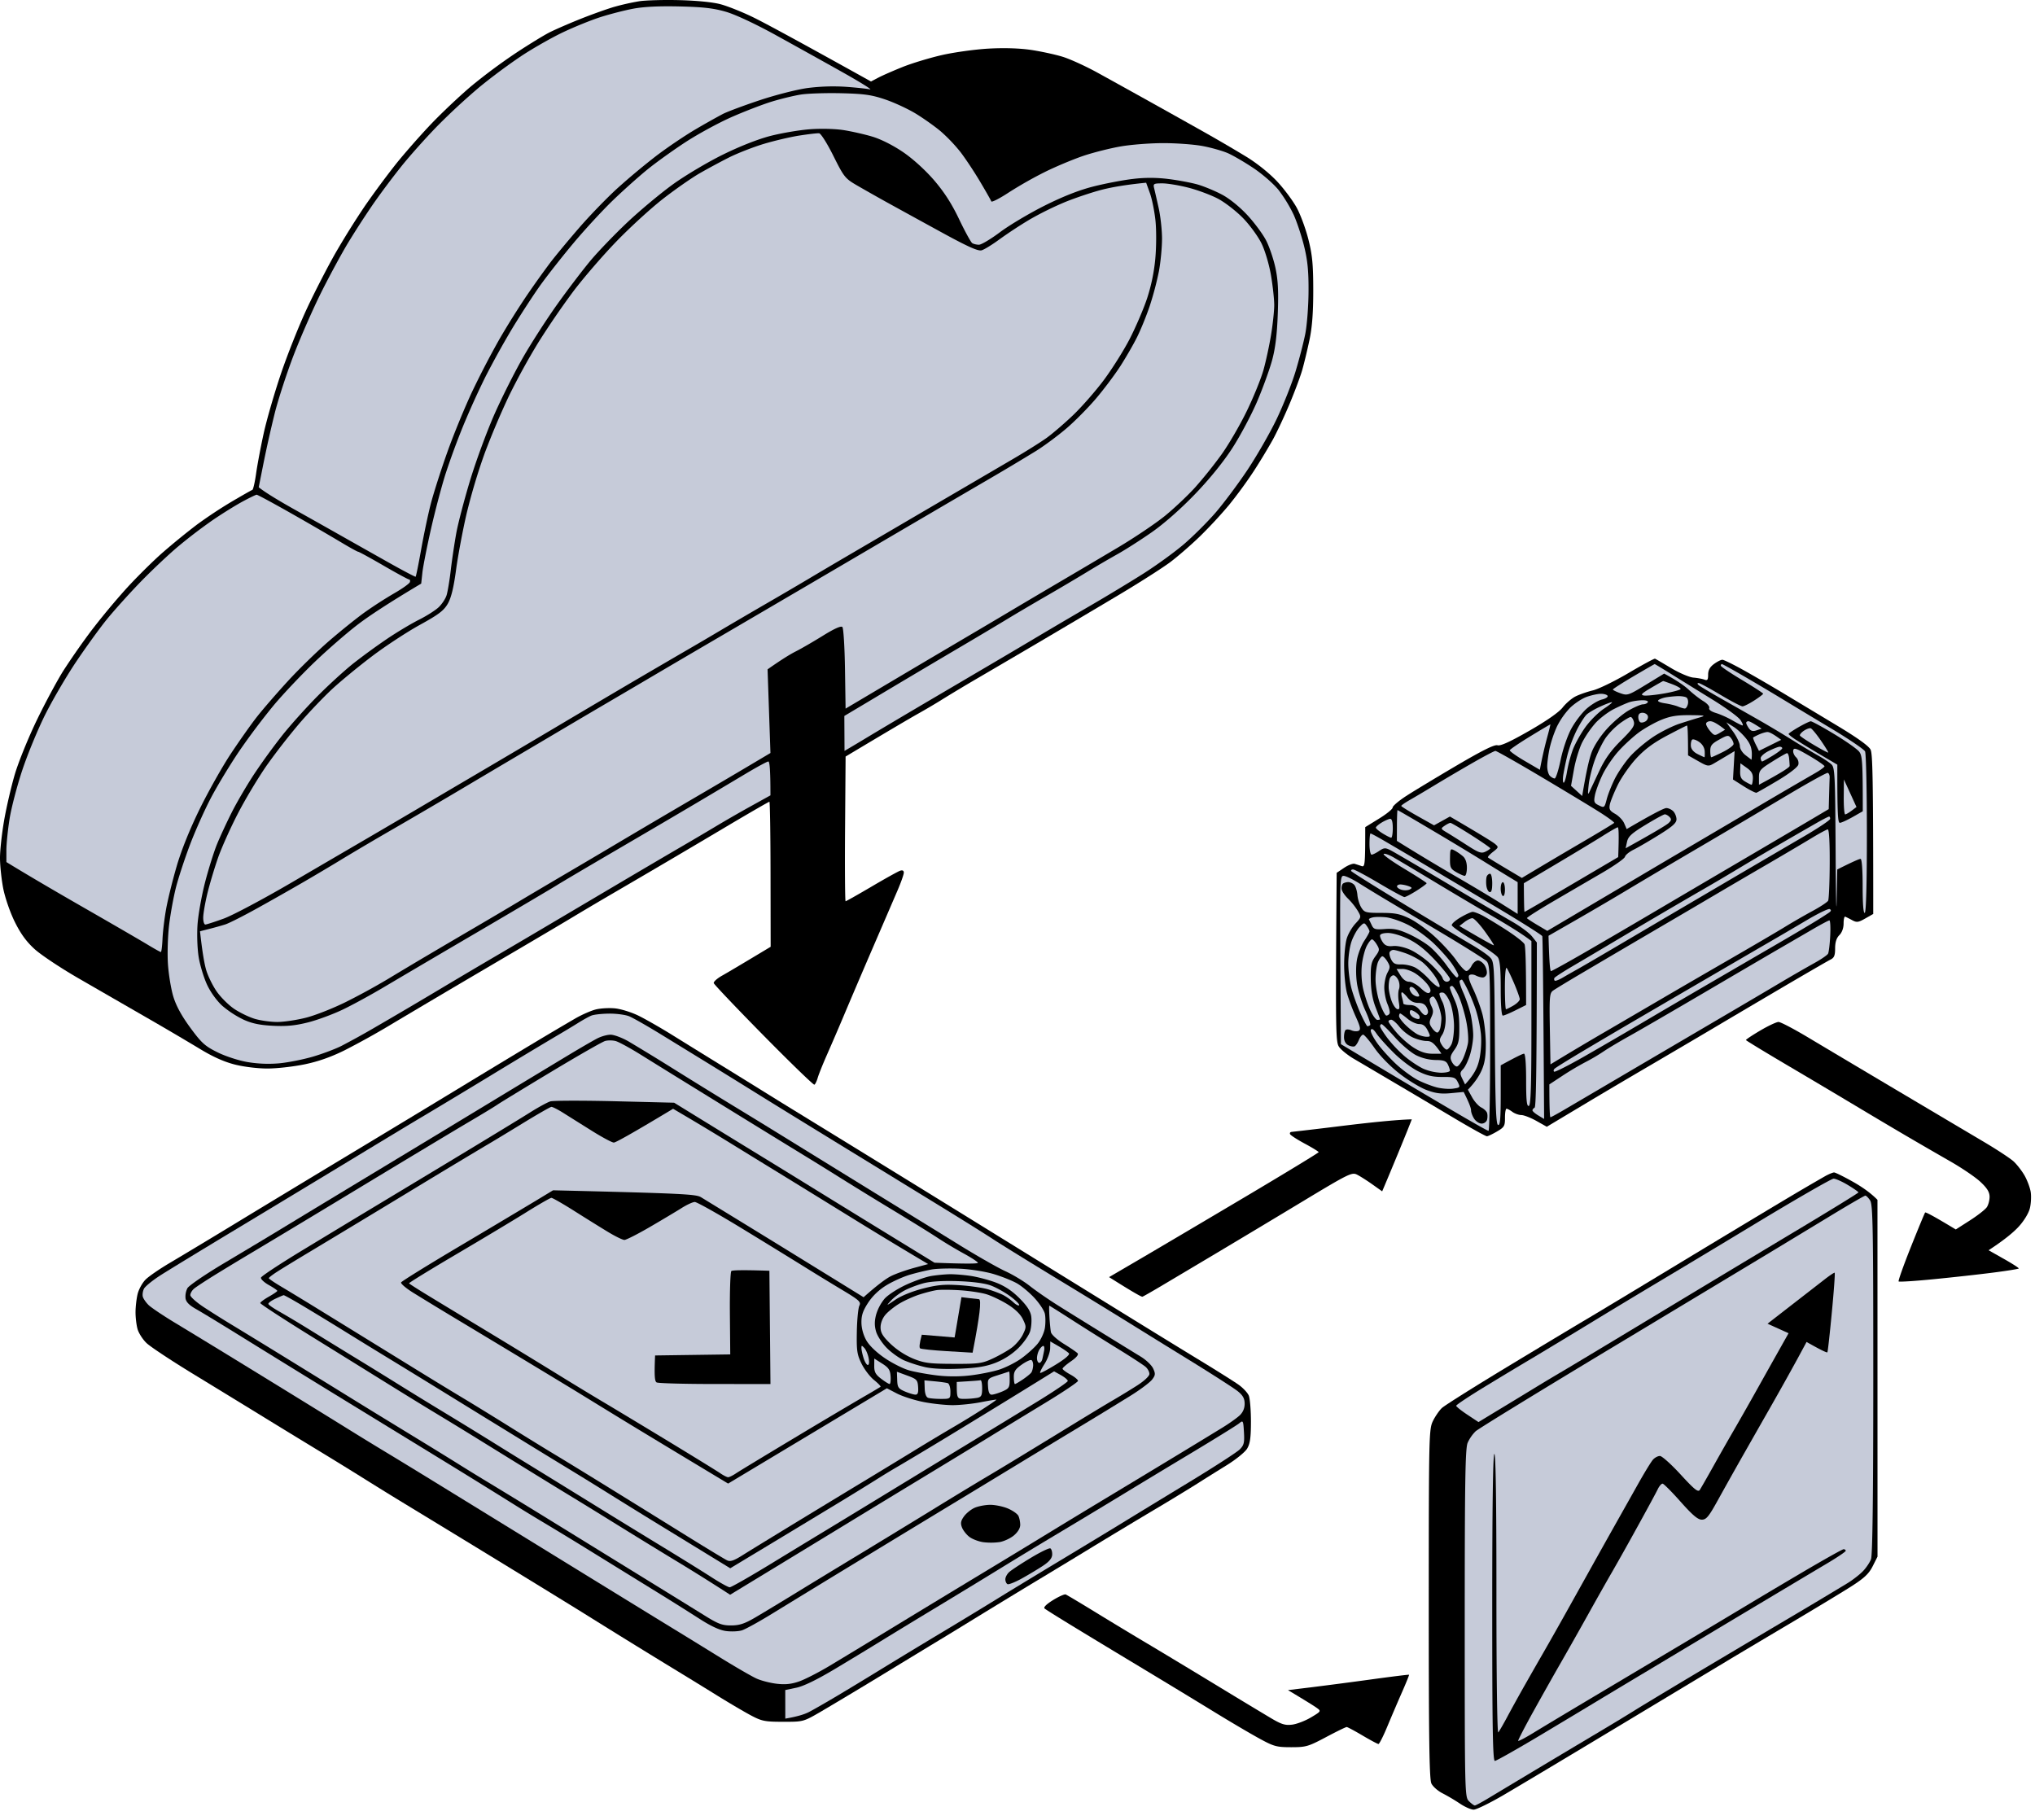
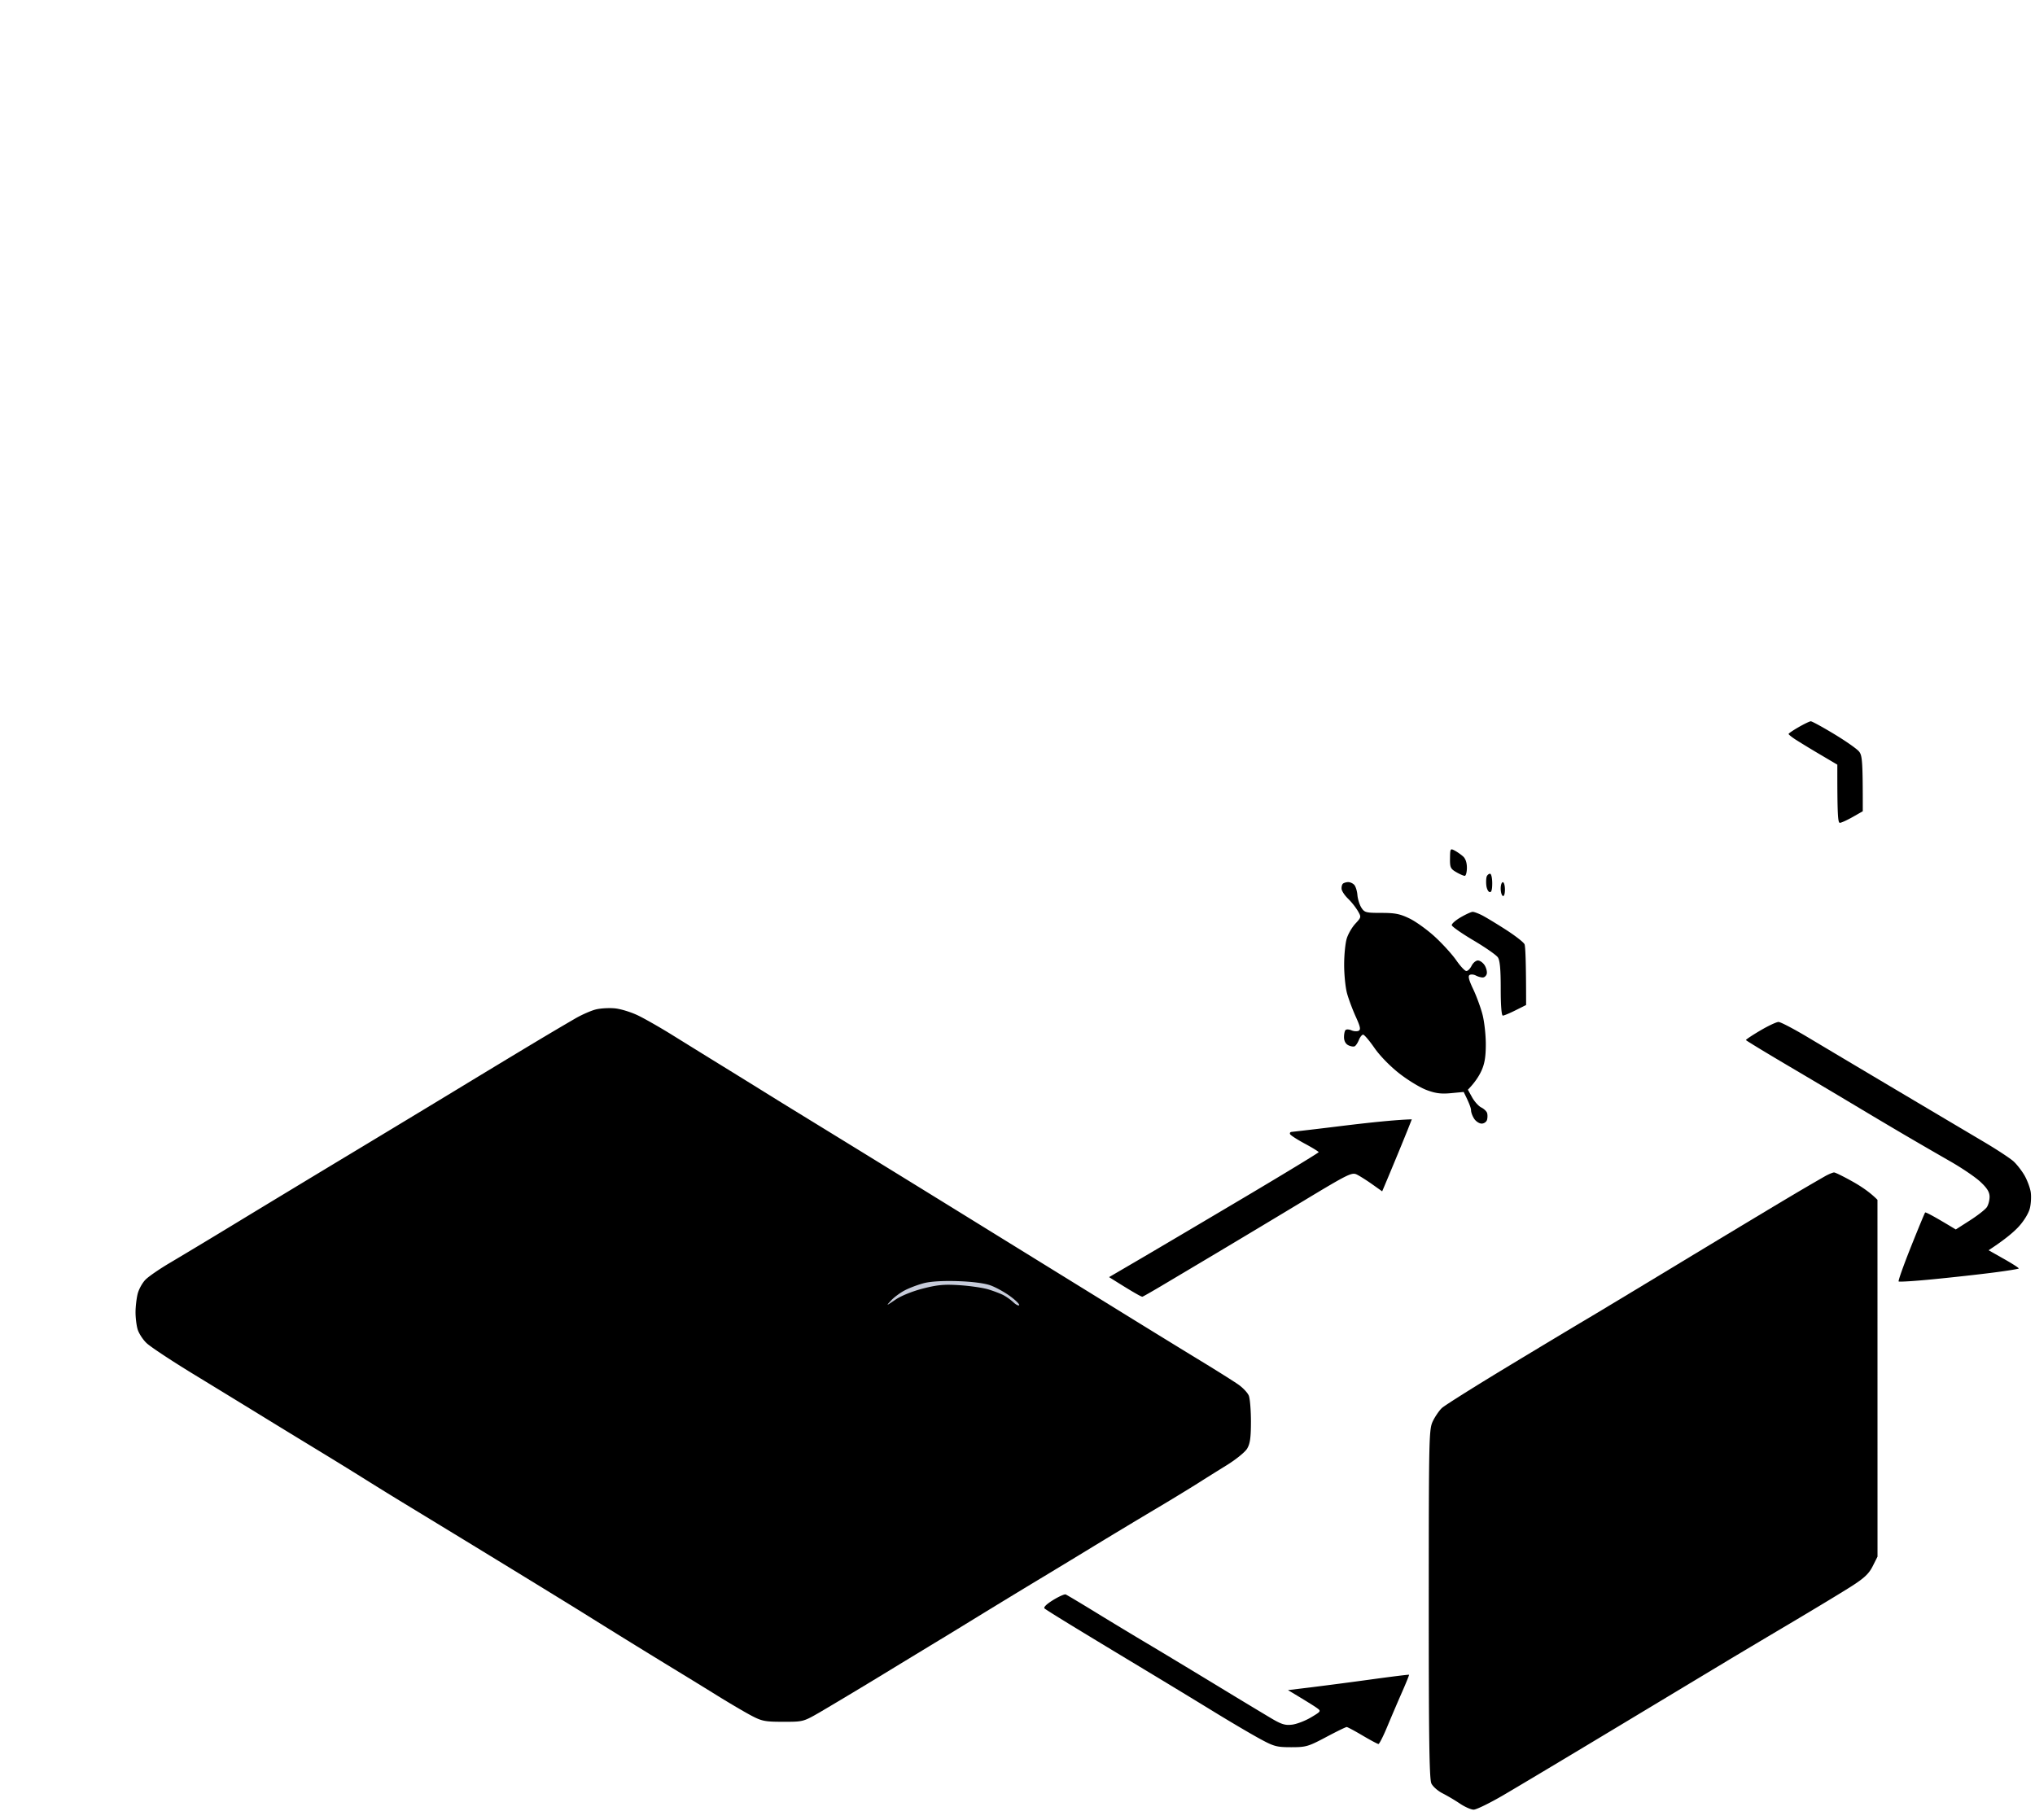
<svg xmlns="http://www.w3.org/2000/svg" width="180" height="161" fill="none">
-   <path fill="#000" d="M54.388.59a21.759 21.759 0 0 1 2.153-.48c.565-.088 2.166-.133 3.557-.098 1.554.04 2.96.18 3.651.367.618.167 1.882.67 2.808 1.119.927.447 3.664 1.916 10.485 5.71l.655-.344c.361-.19 1.33-.614 2.153-.944.824-.33 2.384-.802 3.464-1.049 1.08-.247 2.935-.504 4.119-.571 1.378-.077 2.726-.036 3.744.112.874.13 2.138.401 2.808.607.67.204 2.103.86 3.183 1.46a1360.728 1360.728 0 0 1 9.08 5.058 142.07 142.07 0 0 1 4.026 2.348c.945.582 2.046 1.47 2.714 2.191.618.667 1.393 1.71 1.721 2.32.329.606.79 1.863 1.024 2.79.346 1.379.425 2.2.427 4.496 0 2-.097 3.268-.337 4.402-.185.876-.47 2.054-.631 2.622-.159.567-.663 1.914-1.116 2.997-.453 1.083-1.123 2.515-1.49 3.184a55.03 55.03 0 0 1-1.702 2.81 39.467 39.467 0 0 1-2.194 2.997 41.503 41.503 0 0 1-2.55 2.748c-.764.74-1.936 1.759-2.606 2.266-.671.506-2.777 1.85-4.68 2.982a1995.942 1995.942 0 0 1-6.74 3.994 2518.34 2518.34 0 0 1-5.524 3.24 150.61 150.61 0 0 0-3.183 1.905c-.514.328-1.484.901-2.153 1.276-.668.373-2.396 1.386-6.459 3.817l-.047 6.4c-.026 3.519-.003 6.4.047 6.4s1.084-.583 2.294-1.295c1.21-.713 2.347-1.345 2.527-1.405.217-.07.326-.014.328.17 0 .154-.244.851-.543 1.546-.298.695-1.234 2.866-2.08 4.823a897.986 897.986 0 0 0-2.524 5.9 267.233 267.233 0 0 1-1.65 3.84c-.365.825-.733 1.743-.818 2.039-.086.298-.219.571-.295.608-.077.038-2.1-1.92-4.494-4.349-2.394-2.43-4.377-4.516-4.407-4.636-.03-.12.307-.42.749-.667.442-.249 1.586-.923 4.284-2.547l-.01-6.416c-.004-3.529-.05-6.415-.1-6.415-.051 0-1.675.936-3.605 2.08a1321.375 1321.375 0 0 1-10.157 5.979 331.983 331.983 0 0 0-3.557 2.103c-.668.406-2.945 1.753-5.055 2.993-2.11 1.238-5.059 2.974-6.553 3.857-1.492.882-3.641 2.157-4.774 2.835a69.575 69.575 0 0 1-3.838 2.123c-1.21.603-2.348 1.006-3.557 1.257-.977.204-2.453.37-3.276.374-.864.002-2.094-.146-2.902-.35-.948-.238-1.953-.687-3.09-1.38a289.168 289.168 0 0 0-4.774-2.806c-1.7-.978-4.388-2.53-5.974-3.445-1.588-.916-3.346-2.087-3.905-2.602-.727-.667-1.23-1.367-1.753-2.435-.415-.854-.85-2.124-1.009-2.95-.152-.798-.277-2-.277-2.67 0-.668.165-2.165.367-3.324.202-1.16.627-2.993.947-4.074.32-1.081 1.193-3.231 1.94-4.777.747-1.545 1.812-3.525 2.366-4.402a64.71 64.71 0 0 1 2.417-3.465 62.957 62.957 0 0 1 3.097-3.735c.93-1.024 2.408-2.487 3.282-3.252a63.343 63.343 0 0 1 2.996-2.44 40.17 40.17 0 0 1 3.089-2.044c.926-.545 1.745-1.01 1.82-1.034.074-.024.224-.676.333-1.45.108-.772.412-2.375.672-3.559.26-1.184.942-3.546 1.517-5.245.572-1.698 1.613-4.313 2.314-5.806.698-1.493 1.851-3.728 2.56-4.964a74.206 74.206 0 0 1 2.579-4.12 80.219 80.219 0 0 1 2.703-3.654c.78-.977 2.217-2.61 3.194-3.63.978-1.019 2.578-2.523 3.558-3.343a51.24 51.24 0 0 1 3.838-2.847c1.132-.75 2.48-1.576 2.995-1.84.515-.262 1.779-.813 2.808-1.221 1.03-.41 2.378-.89 2.996-1.066Zm86.496 60.483c.515-.126 1.94-.819 3.165-1.542 1.226-.723 2.28-1.292 2.34-1.266.062.026.702.4 1.423.831.72.431 1.606.81 1.966.842.359.03.803.112.982.18.266.1.328.018.328-.439 0-.395.152-.674.515-.942.283-.21.62-.379.749-.375.129.002.971.416 1.872.918a146.45 146.45 0 0 1 3.604 2.096l4.681 2.817c1.782 1.072 2.795 1.8 2.948 2.119.174.361.234 2.274.234 14.533l-.702.4c-.619.353-.756.37-1.17.147a8.391 8.391 0 0 0-.608-.307c-.077-.028-.141.242-.141.603 0 .407-.142.798-.374 1.03-.257.257-.375.626-.376 1.171 0 .639-.085.838-.422 1-.23.115-2.357 1.347-4.725 2.74a2059.374 2059.374 0 0 0-5.84 3.45c-.842.501-3.188 1.88-5.21 3.066a881.092 881.092 0 0 0-5.207 3.07l-4.098 2.455-.916-.515c-.503-.282-1.104-.517-1.336-.52-.232-.004-.59-.132-.796-.285-.206-.154-.438-.277-.515-.275-.077.001-.138.361-.136.8.003.724-.059.833-.703 1.211-.387.229-.79.42-.893.425-.103.006-1.366-.693-2.808-1.55-1.442-.858-3.842-2.282-5.336-3.162-1.494-.883-3.128-1.847-3.636-2.143-.505-.298-1.076-.753-1.271-1.01-.331-.442-.348-.877-.241-15.438l.655-.44c.359-.242.781-.403.936-.356.155.045.429.135.608.198.298.103.328-.052.328-3.444l1.217-.75c.67-.412 1.213-.854 1.208-.983-.004-.13.522-.58 1.17-1.004.649-.423 2.655-1.635 4.456-2.694 2.325-1.365 3.385-1.891 3.65-1.81.261.08 1.118-.312 2.809-1.282 1.533-.879 2.625-1.641 2.949-2.057.282-.361.788-.8 1.123-.972.335-.172 1.03-.416 1.544-.541Z" />
  <path fill="#000" d="M50.924 90.069c.566-.324 1.367-.673 1.779-.776.412-.103 1.17-.146 1.685-.097.515.05 1.442.335 2.06.635.617.3 1.965 1.07 2.995 1.71 1.03.639 2.967 1.84 4.306 2.664 1.339.826 3.067 1.893 3.838 2.375a595.66 595.66 0 0 0 3.09 1.907c.926.567 3.52 2.161 5.766 3.542 2.245 1.382 4.984 3.068 6.084 3.748.987.608 3.263 2.015 5.317 3.284l.712.44 5.617 3.469 5.523 3.411c2.162 1.335 5.096 3.137 6.519 4.003 1.423.867 2.919 1.809 3.323 2.092.404.283.82.727.923.983.103.259.187 1.291.187 2.295-.002 1.423-.075 1.95-.337 2.388-.187.311-1.003.972-1.825 1.478-.818.506-1.953 1.214-2.518 1.577a198.98 198.98 0 0 1-3.932 2.388c-1.595.95-4.04 2.422-5.43 3.271-1.389.848-3.58 2.176-4.867 2.95a911.077 911.077 0 0 0-4.68 2.845c-1.287.791-2.805 1.72-3.37 2.063a3490.6 3490.6 0 0 0-5.337 3.244 464.444 464.444 0 0 1-5.803 3.484c-1.495.862-1.504.863-3.277.863-1.599-.001-1.883-.056-2.808-.543-.566-.298-1.915-1.09-2.996-1.76a501.438 501.438 0 0 0-3.557-2.186 895.879 895.879 0 0 1-8.05-4.968c-.772-.485-4.27-2.634-7.77-4.775a3746.72 3746.72 0 0 0-8.107-4.943 330.16 330.16 0 0 1-3.557-2.193c-1-.626-2.575-1.6-3.501-2.164a4317.46 4317.46 0 0 0-2.715-1.654 887.539 887.539 0 0 1-3.37-2.064c-1.288-.79-3.898-2.388-5.804-3.549-1.904-1.164-3.74-2.379-4.077-2.703-.34-.324-.697-.885-.796-1.244-.1-.36-.178-1.034-.176-1.499.002-.464.084-1.18.183-1.592.1-.412.414-.985.699-1.274.284-.288 1.275-.968 2.201-1.511a704.49 704.49 0 0 0 6.085-3.666c2.42-1.47 6.886-4.171 9.923-6.001 3.037-1.829 7.292-4.402 9.454-5.715 2.163-1.315 5.153-3.123 6.647-4.018a292.3 292.3 0 0 1 3.744-2.214Zm103.51 1.933c-.015-.047.554-.425 1.263-.843.708-.418 1.436-.759 1.616-.759.18-.002 1.359.616 2.621 1.371s4.821 2.874 7.91 4.708a9722.18 9722.18 0 0 0 7.677 4.553c1.132.671 2.299 1.439 2.591 1.708.292.27.724.827.962 1.239.236.412.481 1.065.545 1.451.062.386.03 1.04-.073 1.452-.109.438-.519 1.111-.983 1.618-.438.478-1.217 1.145-2.668 2.093l1.357.768c.747.421 1.337.801 1.311.846-.026.043-1.058.21-2.294.367-1.235.16-3.594.42-5.242.581-1.647.163-3.038.251-3.089.197-.051-.055.436-1.426 1.084-3.05.648-1.624 1.215-2.995 1.26-3.045.045-.051.672.264 2.711 1.498l1.243-.796c.685-.438 1.359-.965 1.5-1.171.14-.206.251-.627.247-.936-.008-.414-.221-.759-.813-1.311-.441-.413-1.638-1.225-2.66-1.808a503.48 503.48 0 0 1-4.01-2.323 603.615 603.615 0 0 1-4.4-2.613 1059.19 1059.19 0 0 0-5.944-3.53c-2.034-1.201-3.709-2.22-3.722-2.265Zm-40.182 8.122a425.38 425.38 0 0 0 4.54-.54c2.369-.288 4.707-.534 6.085-.57l-.389.984a255.51 255.51 0 0 1-1.133 2.763c-.406.98-.82 1.969-1.099 2.622l-.889-.631c-.489-.346-1.099-.732-1.358-.858-.432-.208-.775-.041-4.587 2.259a1904.647 1904.647 0 0 1-7.769 4.663l-.099.059a3389.046 3389.046 0 0 1-4.956 2.949c-.772.457-1.468.852-1.545.878-.077.027-.773-.354-2.953-1.732l2.858-1.671c1.57-.92 5.742-3.385 9.269-5.479 3.527-2.094 6.412-3.851 6.412-3.902 0-.05-.546-.389-1.217-.749-.67-.36-1.26-.74-1.31-.843-.051-.103.011-.195.14-.202Z" />
  <path fill="#000" d="M158.015 106.043a216.38 216.38 0 0 1 3.464-2.027c.309-.167.646-.303.749-.305.103-.002.82.35 1.591.781.773.429 1.593.976 2.247 1.641l.004 31.562-.424.843c-.329.656-.735 1.043-1.827 1.746-.771.496-3.258 2-5.523 3.343-2.265 1.343-4.75 2.823-5.523 3.288l-9.533 5.739c-4.471 2.693-9.105 5.464-10.297 6.159-1.193.695-2.358 1.262-2.59 1.264-.232.002-.779-.24-1.217-.534a17.173 17.173 0 0 0-1.544-.914c-.412-.208-.854-.597-.983-.869-.182-.38-.234-3.954-.232-15.897.003-14.85.017-15.433.365-16.156.2-.412.558-.933.794-1.156.237-.223 2.832-1.858 5.766-3.632s6.01-3.622 6.834-4.108c.823-.485 4.53-2.719 8.237-4.963s8.047-4.857 9.642-5.805Zm-65.621 36.239c-.116-.101.165-.38.745-.74.513-.316 1.019-.543 1.124-.502.104.042 1.329.772 2.718 1.624 1.39.853 3.413 2.074 4.493 2.715 1.081.642 3.735 2.242 5.898 3.555a735.253 735.253 0 0 0 5.055 3.053c.93.549 1.252.648 1.872.569.412-.052 1.161-.34 1.662-.64.892-.532.905-.555.528-.828-.213-.156-.878-.575-2.564-1.585l1.965-.238a464.24 464.24 0 0 0 5.336-.7c1.854-.255 3.387-.444 3.408-.422.02.023-.259.716-.622 1.54-.363.824-.949 2.194-1.303 3.044-.352.85-.704 1.543-.781 1.543-.077-.001-.709-.339-1.404-.749-.695-.412-1.327-.749-1.404-.753-.077-.004-.899.397-1.825.89-1.581.839-1.772.895-3.09.895-1.288-.002-1.52-.063-2.808-.766-.773-.421-2.542-1.463-3.932-2.315a986.708 986.708 0 0 0-6.178-3.752c-2.009-1.21-4.79-2.89-6.178-3.737-1.39-.845-2.612-1.609-2.715-1.701Z" />
-   <path fill="#C6CBD9" fill-rule="evenodd" d="M55.98.775c-.774.146-2.079.485-2.903.75-.823.265-2.297.864-3.276 1.329-.98.464-2.621 1.397-3.65 2.073a51.398 51.398 0 0 0-3.745 2.78 58.588 58.588 0 0 0-3.675 3.394c-.993 1.014-2.414 2.602-3.163 3.53A70.59 70.59 0 0 0 33.041 18a79.5 79.5 0 0 0-2.245 3.466c-.591.978-1.664 2.96-2.385 4.402-.72 1.442-1.812 3.928-2.428 5.526-.614 1.598-1.37 3.915-1.68 5.15a108.58 108.58 0 0 0-.99 4.403l-.429 2.154c.62.498 1.936 1.28 3.327 2.058a972.25 972.25 0 0 1 4.119 2.318c.876.496 2.666 1.505 3.978 2.243 1.313.739 2.417 1.321 2.455 1.295.037-.026.256-1.102.485-2.388.23-1.29.61-3.1.848-4.028.238-.927.897-2.991 1.466-4.589.567-1.598 1.573-4.04 2.232-5.432a77.961 77.961 0 0 1 2.389-4.59 71.788 71.788 0 0 1 2.405-3.839 86 86 0 0 1 2.073-2.903c.472-.619 1.625-2.008 2.563-3.091.938-1.083 2.456-2.65 3.372-3.486a61.085 61.085 0 0 1 3.443-2.875c.979-.746 2.537-1.798 3.463-2.342a70.02 70.02 0 0 1 2.434-1.37c.412-.21 1.886-.76 3.277-1.222 1.39-.463 3.285-.946 4.212-1.073a17.797 17.797 0 0 1 3.37-.11c.927.067 1.897.17 2.153.228.259.058-.839-.626-2.434-1.521-1.595-.896-4.25-2.372-5.897-3.28-1.78-.982-3.565-1.817-4.4-2.06C63.133.727 62.195.618 60.098.57c-1.825-.043-3.175.025-4.119.205ZM70.863 8.36c-.618.095-1.798.382-2.622.635-.823.255-2.424.873-3.557 1.373-1.133.502-2.945 1.487-4.025 2.19-1.08.704-2.599 1.79-3.37 2.416-.771.624-2.151 1.856-3.065 2.737-.914.88-2.473 2.57-3.467 3.755-.993 1.184-2.32 2.87-2.949 3.746-.627.877-1.75 2.604-2.498 3.84a76.505 76.505 0 0 0-2.387 4.308 74.22 74.22 0 0 0-1.952 4.309 68.544 68.544 0 0 0-1.55 4.214c-.347 1.083-.927 3.273-1.29 4.87-.364 1.596-.708 3.346-.768 3.887l-.107.984c-2.975 1.772-4.596 2.856-5.523 3.555-.927.699-2.647 2.186-3.823 3.306-1.176 1.12-2.844 2.879-3.705 3.91a61.692 61.692 0 0 0-3.03 4.026c-.802 1.184-1.928 3.04-2.499 4.121-.57 1.081-1.419 2.978-1.885 4.215-.466 1.236-1.019 2.922-1.228 3.746-.21.824-.48 2.298-.6 3.278s-.17 2.538-.11 3.465c.058.927.274 2.235.476 2.904.25.826.736 1.714 1.507 2.763.992 1.35 1.295 1.624 2.4 2.17.715.355 1.874.731 2.668.866a11.12 11.12 0 0 0 2.808.108c.772-.073 2.099-.337 2.949-.584.85-.249 1.986-.676 2.527-.948a71.687 71.687 0 0 0 2.762-1.52 532.605 532.605 0 0 0 6.74-3.974c.98-.584 2.83-1.678 4.119-2.433 1.286-.755 3.226-1.895 4.306-2.536l6.178-3.653c2.316-1.37 5.012-2.955 5.991-3.523.98-.57 2.369-1.39 3.09-1.824a115.42 115.42 0 0 1 3.042-1.748l1.732-.96c0-2.372-.079-2.996-.188-2.996-.102 0-1.009.49-2.012 1.09a1292.16 1292.16 0 0 1-4.353 2.59c-1.391.825-4.59 2.704-7.114 4.178-2.524 1.474-4.881 2.867-5.243 3.098-.361.228-3.435 2.045-6.833 4.037a2120.58 2120.58 0 0 0-8.332 4.901c-1.183.707-2.868 1.628-3.744 2.048-.876.42-2.265.933-3.09 1.14-1.115.281-1.901.358-3.088.298-1.174-.06-1.861-.202-2.622-.549a8.853 8.853 0 0 1-1.855-1.208c-.483-.432-1.043-1.202-1.352-1.862-.29-.618-.625-1.714-.745-2.435-.123-.745-.168-1.996-.105-2.903.062-.877.364-2.562.669-3.746.307-1.184.784-2.703 1.058-3.372.275-.669.86-1.933 1.303-2.81.44-.876 1.329-2.392 1.973-3.371a55.798 55.798 0 0 1 2.518-3.466c.741-.927 2.14-2.481 3.108-3.455.968-.974 2.39-2.273 3.164-2.885a57.027 57.027 0 0 1 2.996-2.182c.876-.59 2.14-1.345 2.808-1.679.668-.335 1.45-.831 1.737-1.105.285-.271.6-.747.695-1.056.097-.31.266-1.32.374-2.248.109-.927.33-2.401.49-3.278.162-.877.714-2.984 1.231-4.683.517-1.699 1.479-4.314 2.14-5.806.66-1.493 1.807-3.771 2.548-5.058.741-1.289 2.1-3.396 3.02-4.683.921-1.289 2.237-3.015 2.924-3.84.69-.824 2.172-2.364 3.297-3.422 1.124-1.058 2.93-2.56 4.01-3.34 1.08-.779 3.062-1.955 4.4-2.615 1.492-.736 3.121-1.376 4.213-1.657.979-.251 2.537-.516 3.463-.588.987-.075 2.228-.045 2.996.072.72.113 1.88.375 2.574.585.766.232 1.835.774 2.715 1.375.872.597 1.96 1.588 2.73 2.482.896 1.045 1.56 2.077 2.216 3.456.517 1.08 1.036 2.028 1.156 2.103.12.077.385.14.591.14.206.003 1.049-.5 1.872-1.116.824-.616 2.593-1.669 3.932-2.34 1.629-.816 3.054-1.376 4.306-1.693 1.03-.262 2.59-.562 3.464-.666a12.648 12.648 0 0 1 3.182.001c.875.107 2.056.33 2.622.495.565.167 1.527.567 2.136.893.663.354 1.563 1.085 2.246 1.825.628.68 1.373 1.691 1.655 2.248.283.558.65 1.644.815 2.418.226 1.068.275 2.036.204 4.027-.067 1.85-.215 3.065-.502 4.121-.223.824-.818 2.469-1.325 3.653-.506 1.183-1.492 3.038-2.191 4.12-.809 1.25-2.022 2.745-3.325 4.097-1.262 1.31-2.741 2.61-3.832 3.368-.979.682-2.326 1.541-2.996 1.914a90.852 90.852 0 0 0-2.726 1.596c-.83.506-2.456 1.469-3.617 2.137-1.159.67-2.67 1.56-3.359 1.98a423.14 423.14 0 0 1-4.059 2.419 1575.945 1575.945 0 0 0-8.385 4.98l-2.022 1.205.016 3.09a191.38 191.38 0 0 0 2.247-1.34c.773-.467 2.88-1.717 4.68-2.779 1.804-1.06 4.498-2.646 5.992-3.525a999.825 999.825 0 0 0 4.493-2.658 535.11 535.11 0 0 1 4.306-2.529c1.39-.807 3.496-2.079 4.681-2.828 1.185-.75 2.821-1.937 3.638-2.64.816-.7 2.068-1.95 2.78-2.773.713-.825 1.973-2.51 2.801-3.747.825-1.236 1.99-3.259 2.585-4.495.594-1.236 1.35-3.134 1.68-4.215.329-1.082.722-2.6.874-3.371.15-.774.281-2.46.286-3.747.01-1.79-.082-2.727-.389-3.98-.221-.901-.64-2.165-.932-2.81a12.715 12.715 0 0 0-1.311-2.154c-.434-.547-1.423-1.414-2.23-1.954-.797-.533-1.829-1.135-2.293-1.335-.465-.199-1.453-.48-2.2-.62-.747-.143-2.305-.259-3.464-.26-1.159-.002-2.864.129-3.791.29-.927.16-2.402.532-3.276.824-.875.294-2.391.925-3.37 1.405a36.06 36.06 0 0 0-3.262 1.847c-.816.536-1.51.89-1.544.787-.034-.104-.489-.905-1.01-1.78-.522-.877-1.3-2.047-1.731-2.604a14.574 14.574 0 0 0-1.72-1.803c-.516-.437-1.506-1.14-2.2-1.565-.695-.425-1.918-.992-2.716-1.262-1.209-.41-1.855-.502-3.884-.553-1.339-.031-2.94.02-3.558.113Zm-.188 3.636c-.823.13-2.256.47-3.183.753-.926.284-2.274.813-2.995 1.174-.72.362-1.9.998-2.621 1.412-.721.416-2.185 1.439-3.254 2.272-1.07.836-2.923 2.531-4.119 3.771-1.196 1.238-2.906 3.22-3.797 4.402a72.583 72.583 0 0 0-3.074 4.49 60.16 60.16 0 0 0-2.625 4.776 70.91 70.91 0 0 0-2.14 5.058 53.893 53.893 0 0 0-1.597 5.338c-.346 1.495-.764 3.728-.93 4.964-.214 1.583-.43 2.469-.732 2.997-.352.61-.81.957-2.468 1.87-1.12.616-3.007 1.852-4.19 2.745-1.183.892-2.784 2.207-3.557 2.922-.771.714-2.086 2.093-2.919 3.061a58.556 58.556 0 0 0-2.833 3.638c-.726 1.03-1.87 2.926-2.542 4.214-.674 1.287-1.489 3.1-1.814 4.028-.324.927-.751 2.36-.95 3.184-.198.824-.36 1.772-.36 2.107-.003.335.082.609.184.609.104 0 .841-.238 1.639-.528.797-.292 3.516-1.737 6.038-3.213 2.521-1.474 5.556-3.246 6.74-3.937 1.183-.691 3.08-1.804 4.212-2.472 1.133-.67 3.535-2.085 5.336-3.144 1.803-1.06 5.089-3 7.302-4.315 2.212-1.315 5.289-3.132 6.833-4.039 1.545-.904 3.524-2.06 4.4-2.568.876-.506 2.265-1.322 3.09-1.813.823-.489 2.633-1.55 4.024-2.355a380.408 380.408 0 0 0 3.745-2.193c.668-.4 2.186-1.296 3.37-1.99l4.587-2.685c1.338-.785 3.697-2.166 5.242-3.069l4.868-2.849c1.132-.66 2.48-1.508 2.995-1.878.515-.371 1.56-1.268 2.32-1.993.762-.725 1.986-2.12 2.72-3.099.732-.98 1.768-2.622 2.3-3.652.529-1.03 1.22-2.632 1.531-3.56a16.11 16.11 0 0 0 .739-3.558c.096-1.064.101-2.521.012-3.372-.088-.824-.307-1.912-.491-2.418l-.331-.918c-1.888.184-3.108.412-3.932.624-.824.212-2.256.69-3.183 1.062a28.697 28.697 0 0 0-3.183 1.566 39.439 39.439 0 0 0-2.668 1.75c-.644.475-1.359.915-1.59.977-.312.085-1.21-.316-3.418-1.523a1689.2 1689.2 0 0 1-4.774-2.62 182.92 182.92 0 0 1-2.859-1.615c-1.022-.597-1.13-.736-2.06-2.598-.542-1.092-1.104-1.98-1.26-1.997-.153-.016-.954.077-1.778.207Zm31.409 4.647c.058.232.236 1.011.398 1.733.163.72.298 1.942.302 2.716.002.771-.122 2.079-.275 2.903a27.97 27.97 0 0 1-.819 3.09c-.295.877-.803 2.119-1.127 2.763-.322.645-.98 1.782-1.46 2.53-.48.747-1.443 2.032-2.142 2.856-.698.824-1.885 2.025-2.638 2.667-.752.642-1.958 1.538-2.679 1.987a214.56 214.56 0 0 1-4.119 2.462c-1.544.9-3.776 2.206-4.961 2.9a9831.38 9831.38 0 0 0-4.4 2.579 9493.53 9493.53 0 0 1-14.135 8.285 2297.286 2297.286 0 0 0-6.085 3.568c-.824.487-2.761 1.627-4.306 2.532a1120.56 1120.56 0 0 0-4.119 2.428c-.72.427-2.321 1.375-3.557 2.103-1.236.729-3.51 2.078-5.055 2.996-1.545.92-4.24 2.498-5.991 3.51a282.737 282.737 0 0 0-4.587 2.7c-.771.475-2.331 1.402-3.464 2.061a268.524 268.524 0 0 1-4.212 2.387c-1.183.655-2.406 1.271-2.715 1.369-.309.1-.94.277-1.404.395l-.843.215c.212 1.934.397 2.915.547 3.43.15.515.562 1.358.914 1.873.352.516 1.054 1.216 1.556 1.557.503.34 1.336.742 1.851.892.515.15 1.4.271 1.966.271.567 0 1.704-.168 2.528-.376.823-.206 2.424-.838 3.557-1.401a60.09 60.09 0 0 0 3.65-1.993c.877-.53 2.478-1.49 3.558-2.126 1.082-.64 3.02-1.778 4.306-2.531 1.288-.753 2.93-1.725 3.65-2.158.722-.434 2.575-1.53 4.12-2.439 1.544-.906 3.398-2 4.118-2.431a1283.887 1283.887 0 0 1 8.051-4.743 819.15 819.15 0 0 0 4.166-2.454l1.919-1.14-.255-7.4c1.286-.904 2.037-1.357 2.501-1.59.465-.234 1.54-.857 2.391-1.384 1.015-.63 1.61-.895 1.726-.771.098.102.2 1.77.23 3.703l.053 3.516c3.483-2.066 5.714-3.389 7.208-4.273l4.306-2.542a786.37 786.37 0 0 0 3.37-1.997c.98-.582 2.833-1.678 4.12-2.435 1.287-.755 3.56-2.1 5.054-2.987 1.494-.886 3.383-2.158 4.201-2.825.817-.667 2.019-1.802 2.67-2.523a39.516 39.516 0 0 0 2.325-2.903c.63-.877 1.635-2.604 2.234-3.84.601-1.237 1.268-2.881 1.481-3.653.215-.774.515-2.164.666-3.09.152-.928.278-2.108.279-2.623 0-.515-.127-1.695-.284-2.622-.161-.952-.522-2.175-.828-2.81-.297-.618-1.033-1.632-1.634-2.254-.601-.62-1.599-1.395-2.217-1.723-.618-.328-1.797-.768-2.621-.98-.824-.213-1.868-.385-2.32-.383-.758.001-.814.035-.72.423ZM21.437 44.376c-.618.335-1.797 1.067-2.621 1.63a45.933 45.933 0 0 0-3.09 2.36c-.874.737-2.392 2.174-3.373 3.19-.98 1.016-2.294 2.48-2.92 3.253-.626.772-1.847 2.46-2.712 3.75-.865 1.29-2.097 3.398-2.737 4.683-.64 1.285-1.543 3.474-2.007 4.866-.462 1.39-.97 3.329-1.127 4.308-.157.978-.286 2.243-.286 2.81l.001 1.03c1.957 1.201 4.503 2.686 6.924 4.076 2.42 1.388 4.905 2.83 5.523 3.203.618.375 1.164.68 1.217.68.052 0 .118-.526.146-1.169.028-.644.174-1.845.324-2.669.15-.824.565-2.51.927-3.746.411-1.416 1.164-3.287 2.033-5.058.758-1.545 1.99-3.736 2.74-4.87.75-1.133 1.79-2.609 2.315-3.278.524-.67 1.756-2.094 2.739-3.165.983-1.074 2.63-2.677 3.66-3.567 1.03-.89 2.456-2.036 3.172-2.547a37.032 37.032 0 0 1 2.606-1.678c.717-.413 1.335-.855 1.368-.984.034-.13-.002-.232-.078-.228-.077.003-1.088-.545-2.247-1.218-1.159-.672-2.17-1.225-2.247-1.229-.077-.003-.814-.412-1.638-.91a254.01 254.01 0 0 0-4.353-2.523c-1.57-.89-2.919-1.617-2.995-1.615-.077.004-.646.28-1.264.614ZM144.492 59.82c-1.001.592-1.825 1.119-1.829 1.17-.004.05.288.198.652.327.636.227.715.2 2.271-.75l1.612-.983c1.202.65 1.846 1.117 2.205 1.456.36.339.931.783 1.268.985.34.206.569.474.514.603-.059.146.167.315.605.446.386.118 1.039.41 1.451.652.412.242.813.442.889.444.077.002-.007-.216-.187-.482-.18-.267-1.295-1.082-2.48-1.81a713.755 713.755 0 0 1-3.605-2.232c-.797-.496-1.471-.903-1.497-.903-.027.002-.867.487-1.869 1.077Zm7.714-.938c-.004.077.839.646 1.872 1.264 1.032.619 1.876 1.167 1.876 1.218 0 .05-.358.324-.794.603-.438.281-.9.513-1.03.515-.129.004-1.012-.459-1.965-1.028-.953-.57-1.816-1.034-1.919-1.034-.125.001-.125.061 0 .18.103.099 1.072.678 2.153 1.288 1.08.611 2.598 1.473 3.37 1.915.773.444 2.037 1.2 2.808 1.686a65.57 65.57 0 0 0 2.247 1.348c.464.259.99.609 1.17.778.299.279.331.925.369 7.563.022 3.992.065 6.015.093 4.496l.053-2.763c1.451-.727 1.956-.937 2.059-.937.116 0 .187.937.187 2.435 0 1.56.068 2.402.187 2.342.12-.06.188-2.59.188-7.024 0-3.812-.073-7.079-.161-7.259-.09-.18-1.416-1.08-2.949-2a883.128 883.128 0 0 1-4.379-2.64 219.388 219.388 0 0 0-3.417-2.028c-1.003-.583-1.868-1.059-1.919-1.059-.051 0-.095.064-.099.141Zm-6.173 1.97c-.835.491-.953.619-.627.671.221.036 1.043-.049 1.827-.187.783-.139 1.423-.317 1.423-.394-.002-.076-.339-.267-.751-.421-.412-.155-.769-.28-.795-.277-.027.002-.512.277-1.077.608Zm-5.71.8c-.412.15-1.069.589-1.461.974a6.855 6.855 0 0 0-1.147 1.641 10.734 10.734 0 0 0-.648 1.92c-.114.541-.21 1.257-.212 1.592-.001.336.105.716.234.847.132.13.322.236.425.236.103 0 .341-.738.528-1.64.193-.936.598-2.121.937-2.75.327-.608.938-1.41 1.357-1.78.419-.37 1.03-.736 1.357-.813.328-.077.553-.225.502-.328-.051-.103-.326-.183-.608-.18-.283.006-.852.132-1.264.281Zm7.021.034c-.257.047-.553.157-.656.247-.112.1.109.208.562.278.412.061.938.192 1.17.288.232.097.506.176.609.176.103 0 .226-.19.273-.421.047-.233-.017-.484-.14-.559-.126-.076-.48-.127-.789-.116-.309.013-.771.06-1.029.107Zm-3.183.416c-.257.078-.889.356-1.404.616-.515.26-1.253.82-1.639 1.246a9.2 9.2 0 0 0-1.17 1.708c-.256.515-.586 1.59-.728 2.388l-.26 1.452.988.9c.364-2.222.631-3.309.83-3.85.213-.585.764-1.431 1.357-2.087.547-.607 1.417-1.343 1.932-1.637.515-.294 1.084-.536 1.264-.536.18-.002.371-.086.421-.189.055-.107-.166-.18-.515-.17-.335.007-.818.08-1.076.159Zm-2.621.403c-.465.21-1 .524-1.191.698-.191.173-.592.8-.889 1.392a12.414 12.414 0 0 0-.807 2.154 26.245 26.245 0 0 0-.375 1.78c-.06.385-.045.704.032.706.077 0 .212-.442.298-.984a11.94 11.94 0 0 1 .507-1.923c.193-.515.691-1.413 1.107-1.993.413-.581 1.155-1.32 1.645-1.643.489-.322.805-.583.702-.579-.103.004-.565.18-1.029.392Zm3.37.92c0 .205.084.417.187.468.103.05.313.009.468-.094.155-.103.238-.315.187-.468-.05-.156-.262-.281-.468-.281-.249 0-.374.125-.374.374Zm2.059.24c-.565.231-1.451.724-1.966 1.095-.515.373-1.344 1.13-1.842 1.684-.5.554-1.146 1.513-1.436 2.131-.292.619-.586 1.418-.653 1.78-.111.579-.07.684.359.89.47.228.489.211.691-.562.114-.439.442-1.26.728-1.827.289-.567.89-1.44 1.337-1.944.449-.502 1.363-1.277 2.033-1.723.671-.446 1.723-.974 2.341-1.173.617-.2 1.419-.45 1.778-.552.581-.167.483-.19-.842-.203-1.144-.01-1.741.085-2.528.405Zm-3.654.299a6.53 6.53 0 0 0-1.26 1.264c-.285.4-.719 1.272-.968 1.943-.247.668-.502 1.68-.564 2.247-.095.864-.078.954.099.562.118-.258.515-1.101.882-1.873.478-1.006 1.017-1.751 1.897-2.622.992-.984 1.209-1.298 1.117-1.64-.059-.231-.189-.42-.284-.42-.096 0-.509.243-.919.539Zm7.591.07c.004.128.173.422.375.655.343.391.402.4.837.14l.468-.28c-.725-.581-1.105-.75-1.311-.75-.206 0-.372.105-.369.234Zm3.548-.095c-.002.077.105.293.234.478.178.251.35.3.684.187l.445-.15c-.764-.507-1.069-.655-1.172-.655-.103 0-.189.064-.191.14Zm-19.108 1.2c-.969.591-1.78 1.144-1.802 1.226-.023.082.567.506 1.31.939l1.35.79a35.55 35.55 0 0 1 .625-2.785c.182-.665.319-1.218.305-1.23-.013-.01-.818.465-1.788 1.06Zm17.948-.422c.327.453.597 1.022.599 1.264.002.257.217.603.518.834l.515.393c.097-.89-.06-1.307-.41-1.787-.29-.393-.816-.899-1.172-1.124l-.648-.404.598.824Zm-5.84.352c-1.198.635-1.964 1.203-2.715 2.012-.574.62-1.312 1.674-1.64 2.341-.327.667-.644 1.446-.702 1.729-.09.433-.015.567.47.843.318.18.678.556.796.837l.219.508c2.466-1.443 3.329-1.86 3.51-1.86.18 0 .453.125.609.28.153.154.282.47.288.703.006.328-.335.635-1.544 1.388-.854.532-1.867 1.122-2.251 1.311-.386.19-.726.47-.762.626-.034.154-.942.792-2.016 1.418-1.075.626-3.026 1.764-4.334 2.529-1.309.766-2.354 1.433-2.32 1.485.034.05.451.326.93.609l.869.515c4.714-2.79 6.968-4.123 8.051-4.761 1.08-.641 2.976-1.76 4.212-2.486l6.366-3.75a548.589 548.589 0 0 1 5.008-2.926c.488-.275.885-.564.882-.64-.004-.078-.614-.495-1.358-.93-1.138-.665-1.359-.738-1.408-.468-.03.176.081.446.248.601.172.161.26.442.204.656-.058.223-.8.794-1.822 1.405-.949.565-1.794 1.05-1.88 1.077-.086.026-.59-.227-1.118-.562l-.96-.609.144-2.51c-1.016.61-1.543.922-1.825 1.087-.489.284-.558.275-1.404-.205l-.89-.505c0-2.05-.043-2.642-.093-2.638-.053.004-.847.405-1.764.89Zm8.129-.097c-.258.118-.49.237-.515.27-.026.03.079.308.234.617l.281.562 1.966-.976c-.726-.543-1.063-.698-1.217-.693-.155.004-.492.103-.749.22Zm-3.514.45c-.659.362-.792.533-.792 1 0 .308.041.561.094.561.05 0 .515-.211 1.029-.468.515-.259.937-.573.938-.702.002-.13-.104-.37-.237-.532-.217-.27-.317-.257-1.032.14Zm-2.393.005c-.08.065-.133.316-.116.558.021.279.232.537.594.717.309.154.582.281.608.281.025 0 .036-.232.023-.515-.015-.32-.201-.637-.493-.839-.258-.178-.535-.27-.616-.202Zm6.761 1.007c-.408.206-.721.495-.702.647.019.153.077.277.129.277.051 0 .472-.232.936-.515.463-.283.843-.579.843-.656 0-.077-.107-.137-.234-.133-.13.006-.566.176-.972.38Zm-26.41 1.182a196.124 196.124 0 0 0-3.276 1.932c-.67.408-1.578.945-2.018 1.197-.44.249-.794.494-.788.547.005.05.661.458 1.454.904l1.446.811 1.404-.779c2.829 1.654 3.804 2.265 3.993 2.426.328.277.32.307-.187.704-.292.227-.489.45-.436.493.05.045.745.47 1.544.946l1.451.863a579.842 579.842 0 0 1 5.406-3.203c1.48-.865 2.72-1.616 2.755-1.667.034-.052-.544-.48-1.288-.95-.743-.47-3.078-1.882-5.188-3.135-2.111-1.254-3.922-2.28-4.025-2.28-.103 0-1.114.536-2.247 1.191Zm26.726-.243c-1.074.672-1.17.788-1.17 1.39v.655c2.103-1.13 2.715-1.55 2.715-1.665 0-.114-.022-.42-.047-.676-.026-.259-.11-.46-.187-.453-.079.009-.668.346-1.311.749Zm-2.832.815c-.019.526.075.728.445.95.257.153.51.28.562.28.051 0 .103-.247.116-.548.017-.413-.118-.65-.539-.95l-.562-.401-.022.669Zm4.053 2.225a1313.87 1313.87 0 0 1-7.818 4.625 822.219 822.219 0 0 0-6.171 3.652c-1.022.618-3.02 1.791-4.437 2.606l-2.578 1.48c.06 2.424.142 3.126.219 3.126.076 0 1.572-.83 3.323-1.845a840.845 840.845 0 0 0 5.336-3.119 5523.428 5523.428 0 0 1 9.454-5.561c2.369-1.392 4.79-2.817 5.379-3.168l1.073-.637c.051-1.886.073-2.596.082-2.792.01-.199-.065-.383-.168-.413-.103-.028-1.766.894-3.694 2.046Zm-34.413 2.611-.006 1.358a202.186 202.186 0 0 0 5.349 3.22c1.339.776 3.087 1.823 3.885 2.327l1.451.915v-2.81a299.428 299.428 0 0 1-3.183-1.953 308.295 308.295 0 0 0-4.4-2.65c-1.647-.978-3.016-1.774-3.042-1.77-.026.003-.05.616-.054 1.363Zm21.991-.06c-1.232.75-1.535 1.027-1.638 1.497l-.126.577c2.685-1.49 3.61-2.059 3.792-2.225.262-.244.28-.35.093-.546-.129-.133-.318-.237-.421-.234-.103.006-.869.424-1.7.931Zm15.18-.195a667.5 667.5 0 0 0-3.277 1.889 257.82 257.82 0 0 0-3.65 2.15 200.57 200.57 0 0 1-3.183 1.877c-1.03.593-2.883 1.674-4.119 2.401a950.196 950.196 0 0 0-4.025 2.38 926 926 0 0 1-3.35 1.983c-.865.507-1.6.985-1.638 1.062-.037.076-.026.183.026.234.051.052.367-.066.702-.262.336-.197.903-.521 1.264-.72.36-.2 1.919-1.109 3.464-2.019l4.821-2.84 4.119-2.42a3083.545 3083.545 0 0 1 7.723-4.525c1.235-.721 2.256-1.407 2.269-1.521.011-.116-.032-.208-.094-.206-.064.002-.537.243-1.052.537Zm-38.521-.009c-.283.172-.515.375-.515.451 0 .077.273.31.609.516.335.206.672.374.748.374.077 0 .141-.378.141-.843-.001-.56-.079-.835-.234-.826-.129.01-.466.158-.749.328Zm5.564.287c-.357.247-.352.266.193.59.309.183 1.108.687 1.779 1.12 1.044.674 1.276.757 1.643.58.234-.112.427-.247.427-.3 0-.05-.762-.578-1.69-1.17-.931-.592-1.756-1.077-1.837-1.077-.079 0-.311.116-.515.257Zm14.047.86c-.617.39-2.454 1.5-4.079 2.466l-2.956 1.755c.011 1.96.035 2.531.061 2.535.027.004 1.901-1.087 4.166-2.422l4.119-2.426c.079-2.055.037-2.643-.043-2.633-.079.007-.65.335-1.268.724Zm18.348.271c-.721.436-2.449 1.457-3.838 2.266a879.991 879.991 0 0 0-4.587 2.685 1551 1551 0 0 1-3.557 2.092 2704.759 2704.759 0 0 0-8.331 4.895c-1.185.698-2.305 1.38-2.489 1.513-.303.217-.329.541-.28 3.38l.054 3.142a277.66 277.66 0 0 1 5.055-3.008l4.961-2.898c1.081-.635 3.692-2.15 5.804-3.37 2.11-1.219 4.344-2.528 4.962-2.91.617-.38 1.692-1 2.387-1.375.694-.375 1.32-.787 1.391-.916.069-.13.133-1.604.14-3.278.008-1.922-.056-3.038-.174-3.03-.103.008-.777.374-1.498.812Zm-39.036.485c0 .515.085.937.188.937s.402-.148.666-.328c.418-.285.543-.294.983-.075.277.139 2.526 1.454 4.997 2.922a660.908 660.908 0 0 0 5.804 3.42c.721.412 1.503.995 1.737 1.293l.429.541c-.011 11.904-.08 14.55-.2 14.61-.103.053-.189.158-.189.235-.002.077.23.28.515.451l.516.311c-.077-12.385-.127-16.066-.163-16.169-.033-.103-2.033-1.36-4.442-2.793-2.41-1.43-5.308-3.152-6.441-3.823a818.88 818.88 0 0 0-3.136-1.843c-.591-.344-1.119-.625-1.17-.625-.052 0-.094.421-.094.936Zm1.253.882c-.056.083.777.675 1.85 1.319 1.074.644 1.952 1.214 1.952 1.264 0 .053-.4.349-.889.66-.489.309-.973.564-1.076.564-.103 0-1.114-.55-2.247-1.222-1.133-.67-2.164-1.22-2.294-1.22-.129 0-.204.065-.166.141.035.077 2.155 1.405 4.708 2.95a630.246 630.246 0 0 0 5.877 3.526c.68.391 1.423.897 1.654 1.124.417.406.419.432.468 7.605.039 5.565.103 7.21.284 7.258.18.047.234-.564.234-2.607v-2.67c1.451-.798 1.957-1.03 2.06-1.03.114 0 .187.907.187 2.341 0 1.782.056 2.327.234 2.28.181-.048.234-1.673.234-7.324v-7.26c-.727-.575-2.031-1.379-3.37-2.156a425.525 425.525 0 0 1-5.242-3.11 331.753 331.753 0 0 0-3.582-2.137c-.425-.243-.82-.376-.876-.296Zm-3.829 9.373.049 7.446c10.011 6 12.982 7.706 13.059 7.663.076-.041.14-3.364.14-7.382 0-6.707-.026-7.331-.328-7.633-.181-.18-1.971-1.305-3.978-2.502a5440.694 5440.694 0 0 1-4.961-2.958c-.721-.43-1.775-1.075-2.341-1.431-.567-.356-1.177-.646-1.359-.646-.311-.002-.328.44-.281 7.444Zm5.01-6.509c0 .103.189.24.422.304.232.064.546.049.702-.034.234-.124.217-.172-.094-.29a2.777 2.777 0 0 0-.702-.154c-.18-.007-.328.071-.328.174Zm36.303 2.952a440.34 440.34 0 0 1-3.445 2.018c-.927.537-2.739 1.592-4.026 2.343a6400.079 6400.079 0 0 0-7.863 4.587 712.95 712.95 0 0 0-4.68 2.761c-1.185.707-2.238 1.362-2.341 1.458-.103.093-.123.215-.046.27.076.052 1.299-.566 2.714-1.377a466.55 466.55 0 0 0 5.196-3.024c1.441-.852 4.222-2.481 6.178-3.618 1.956-1.14 4.525-2.632 5.71-3.322a219.71 219.71 0 0 0 3.277-1.938c.617-.38 1.207-.76 1.31-.849.124-.106.118-.191-.019-.256-.112-.053-.996.374-1.965.947Zm.58.772-2.996 1.74c-.979.568-4.053 2.368-6.833 4.001-2.78 1.632-5.729 3.342-6.553 3.8-.824.458-1.835 1.063-2.247 1.344a16.28 16.28 0 0 1-1.591.936 25.85 25.85 0 0 0-2.016 1.197l-1.172.772c.003 2.25.046 2.903.099 2.903.05 0 .578-.284 1.17-.633.592-.346 2.762-1.622 4.821-2.832 2.059-1.212 4.755-2.794 5.991-3.52l4.306-2.528a1127.9 1127.9 0 0 0 4.025-2.375 144.18 144.18 0 0 1 3.043-1.757c.591-.324 1.131-.695 1.198-.824.067-.13.154-.845.191-1.593.037-.747.004-1.352-.075-1.348-.08.005-.693.33-1.361.717ZM52.304 89.838c-.22.09-.77.396-1.217.678-.45.281-1.28.781-1.846 1.11a651.64 651.64 0 0 0-5.897 3.549 877.666 877.666 0 0 1-5.898 3.555c-.567.332-3.22 1.931-5.897 3.555a4480.981 4480.981 0 0 1-10.485 6.339c-3.089 1.86-6.185 3.746-6.88 4.192-.695.446-1.348.978-1.451 1.184-.103.206-.148.523-.101.702.049.18.28.515.515.744.236.228 1.312.95 2.394 1.602 1.08.653 3.483 2.116 5.336 3.253 1.854 1.137 4.507 2.767 5.898 3.625 1.389.856 3.242 2.002 4.119 2.547a301.3 301.3 0 0 0 3.276 2.006c.927.558 3.201 1.948 5.055 3.089l6.97 4.288 7.77 4.78c2.293 1.41 4.843 2.976 5.667 3.48.824.502 2.634 1.617 4.025 2.476 1.39.86 2.865 1.714 3.277 1.896.412.184 1.211.388 1.778.453.747.088 1.287.032 1.966-.204.515-.178 1.736-.803 2.715-1.39.977-.586 3.548-2.144 5.71-3.461 2.163-1.317 5.574-3.387 7.583-4.599 2.007-1.212 4.577-2.772 5.71-3.467a1051.58 1051.58 0 0 1 5.71-3.463c2.007-1.209 4.83-2.915 6.272-3.79a926.54 926.54 0 0 0 3.745-2.281c.617-.379 1.314-.875 1.548-1.102.275-.266.425-.629.421-1.022-.004-.457-.155-.731-.612-1.1-.335-.27-2.294-1.528-4.353-2.796a1275.974 1275.974 0 0 1-5.43-3.357 879.27 879.27 0 0 0-6.178-3.782c-2.471-1.502-5.042-3.091-5.71-3.531-.67-.44-2.692-1.704-4.493-2.81l-6.647-4.077a3108.862 3108.862 0 0 1-5.71-3.505 1074.39 1074.39 0 0 1-4.4-2.718c-1.132-.704-2.902-1.798-3.931-2.431l-4.12-2.529c-1.235-.759-2.52-1.491-2.854-1.628-.336-.136-1.135-.243-1.779-.236-.644.006-1.352.085-1.57.176Zm102.998 18.383a1791.417 1791.417 0 0 1-8.518 5.125 820.821 820.821 0 0 0-5.898 3.557 770.556 770.556 0 0 1-5.429 3.28 462.74 462.74 0 0 0-4.08 2.456c-1.419.863-2.578 1.633-2.574 1.71.004.077.449.435.99.792l.983.652c.87-.531 1.588-.966 2.153-1.307a738.63 738.63 0 0 0 2.622-1.594 189.48 189.48 0 0 1 2.714-1.628c.618-.362 4.157-2.489 7.864-4.728 3.707-2.238 9.331-5.621 12.497-7.519 3.166-1.895 5.757-3.487 5.757-3.54 0-.05-.422-.346-.936-.655-.515-.31-1.084-.562-1.264-.561-.18 0-3.277 1.782-6.881 3.96Zm6.74-.751c-1.544.937-3.819 2.315-5.055 3.063-1.235.747-7.597 4.578-14.135 8.513-6.539 3.934-12.089 7.337-12.334 7.564a3.445 3.445 0 0 0-.702 1.017c-.21.5-.257 3.379-.257 15.968 0 15.111.006 15.366.375 15.735.206.206.438.376.515.378.076.002.646-.305 1.263-.68a2810.868 2810.868 0 0 1 10.298-6.164c.823-.491 2.003-1.208 2.621-1.594.618-.386 3.018-1.834 5.336-3.217 2.316-1.382 6.107-3.635 8.425-5.006a492.928 492.928 0 0 0 5.055-3.024c.462-.288 1.069-.762 1.344-1.052.277-.289.593-.759.702-1.042.137-.348.2-5.486.202-15.921 0-13.42-.035-15.461-.281-15.828-.155-.233-.346-.42-.423-.418-.077.002-1.404.77-2.949 1.708Zm-52.437 18.436c-.198.163-2.087 1.335-4.197 2.603a1336.77 1336.77 0 0 0-6.366 3.846 920.639 920.639 0 0 1-5.523 3.328 514.258 514.258 0 0 0-4.868 2.95c-1.03.635-3.516 2.151-5.523 3.365a841.559 841.559 0 0 0-5.242 3.188c-.876.541-2.686 1.639-4.025 2.44-1.588.95-2.777 1.529-3.419 1.664l-.984.206.003 2.529c1.088-.184 1.698-.386 2.06-.568.36-.182 1.497-.832 2.527-1.446 1.03-.613 2.8-1.686 3.932-2.383a681.166 681.166 0 0 1 5.336-3.233 483.332 483.332 0 0 0 4.867-2.956c.875-.543 3.445-2.105 5.71-3.47 2.266-1.366 4.835-2.923 5.71-3.462.875-.538 3.403-2.079 5.618-3.424 2.213-1.345 4.216-2.641 4.448-2.881.363-.371.416-.594.361-1.515-.061-1.042-.076-1.07-.425-.781Z" clip-rule="evenodd" />
  <path fill="#000" fill-rule="evenodd" d="M160.168 63.804c.103-.004 1.03.502 2.06 1.124 1.03.621 2.024 1.318 2.207 1.547.285.352.335.787.332 5.286l-.895.51c-.493.278-1 .51-1.129.514-.176.004-.233-.629-.227-5.145l-1.548-.914a82.727 82.727 0 0 1-2.155-1.311c-.335-.22-.609-.44-.609-.491 0-.05.399-.322.888-.603.488-.281.973-.514 1.076-.517ZM128.68 75.243c.224.12.559.356.743.523.209.19.331.563.327 1.005-.003.386-.089.703-.192.703-.103 0-.442-.148-.751-.328-.508-.294-.564-.42-.551-1.225.012-.862.028-.888.424-.678Zm3.12 2.044c.105 0 .191.378.191.842 0 .583-.073.825-.234.781-.129-.033-.26-.307-.29-.608-.032-.3-.013-.652.041-.781.055-.13.186-.234.292-.234Zm-12.555.741c.163-.005.403.1.532.234.129.133.258.538.288.898.029.361.186.867.349 1.124.275.434.402.468 1.771.468 1.219 0 1.653.088 2.505.502.565.277 1.576 1.007 2.246 1.626.671.618 1.513 1.547 1.873 2.064.359.519.76.946.889.95.129.005.339-.205.468-.465s.382-.47.562-.468c.179.004.447.195.593.427.144.232.229.57.187.749-.043.18-.204.328-.359.328s-.429-.079-.609-.174c-.179-.096-.426-.118-.548-.047-.159.092-.071.444.313 1.251.294.618.664 1.63.825 2.248.161.618.292 1.798.292 2.622 0 1.107-.101 1.72-.382 2.342-.211.464-.567 1.032-1.202 1.685l.375.677c.206.372.567.773.803.891.236.116.47.337.521.493.048.155.044.429-.008.609-.054.18-.268.328-.474.328-.206 0-.501-.19-.657-.422-.155-.232-.281-.57-.281-.75.002-.18-.146-.62-.653-1.627l-1.123.107c-.867.082-1.36.02-2.153-.276-.566-.21-1.655-.87-2.419-1.47-.815-.637-1.727-1.573-2.2-2.259-.446-.644-.895-1.17-.998-1.17-.103 0-.272.211-.375.468-.102.258-.271.51-.374.561-.103.051-.356.01-.562-.093-.236-.118-.376-.379-.38-.703-.002-.282.06-.575.141-.646.08-.073.314-.06.52.03.206.09.491.109.631.04.204-.102.154-.35-.254-1.25-.281-.618-.628-1.545-.77-2.06-.142-.515-.256-1.652-.256-2.529 0-.875.104-1.924.232-2.328.125-.407.47-.997.764-1.312.526-.569.528-.58.206-1.136a6.035 6.035 0 0 0-.862-1.078c-.294-.282-.548-.668-.565-.858-.017-.189.039-.4.125-.468.086-.07.291-.129.453-.133Zm13.683.008c.103 0 .187.296.187.655 0 .375-.081.617-.187.562-.103-.05-.188-.346-.188-.655 0-.31.085-.562.188-.562Zm-2.668 2.624c.129-.002.507.139.842.31.335.173 1.283.746 2.106 1.276.824.53 1.562 1.106 1.639 1.28.076.174.14 1.455.14 5.374l-.936.468c-.515.259-1.02.469-1.123.469-.115 0-.188-.92-.186-2.389 0-1.7-.071-2.497-.253-2.763-.138-.206-1.106-.88-2.151-1.498-1.043-.618-1.911-1.225-1.926-1.347-.017-.124.339-.438.792-.7.451-.263.926-.48 1.056-.48ZM54.014 91.528c.308.002 1.025.271 1.59.597a205.02 205.02 0 0 1 4.026 2.462 656.772 656.772 0 0 0 5.055 3.122c1.133.69 2.608 1.59 3.277 2.004l5.71 3.522c2.471 1.525 5.336 3.289 6.365 3.92 1.03.634 3.18 1.958 4.775 2.945 1.595.987 3.45 2.044 4.118 2.349.67.307 1.639.892 2.153 1.3.515.408 1.61 1.167 2.434 1.686.824.519 2.636 1.644 4.026 2.502 1.389.856 2.905 1.791 3.37 2.074.464.283.953.753 1.087 1.045.212.461.201.588-.093.976-.187.245-1.013.867-1.837 1.384a485.22 485.22 0 0 1-4.68 2.859 1865.15 1865.15 0 0 0-5.71 3.459 2545.31 2545.31 0 0 1-5.992 3.636 5758.57 5758.57 0 0 0-8.331 5.061 2258.31 2258.31 0 0 0-7.021 4.288c-1.183.728-2.406 1.403-2.715 1.498-.309.096-.94.122-1.404.06-.565-.075-1.335-.431-2.34-1.079a274.372 274.372 0 0 0-3.838-2.409 7081.92 7081.92 0 0 1-5.617-3.467 339.558 339.558 0 0 0-4.306-2.624 138.253 138.253 0 0 1-2.715-1.658 811.164 811.164 0 0 0-6.833-4.225l-7.676-4.702a2439.063 2439.063 0 0 1-9.268-5.709c-1.853-1.152-3.77-2.319-4.26-2.595-.63-.354-.907-.635-.954-.968a1.651 1.651 0 0 1 .167-.89c.127-.23 1.569-1.215 3.201-2.189a1130.51 1130.51 0 0 0 4.186-2.507 4850.365 4850.365 0 0 1 9.642-5.836c1.75-1.057 6.005-3.63 9.455-5.721 3.45-2.09 6.905-4.177 7.676-4.638.771-.46 1.698-.996 2.06-1.187.36-.193.908-.349 1.217-.345Zm108.266 21.054c.045.022-.067 1.594-.249 3.491-.18 1.9-.357 3.496-.395 3.546-.035.051-.464-.133-1.842-.914l-.828 1.534a278.52 278.52 0 0 1-2.323 4.157 4222.99 4222.99 0 0 0-2.612 4.589 447.22 447.22 0 0 0-2.076 3.705c-.816 1.478-1.03 1.736-1.429 1.735-.35-.002-.823-.405-1.872-1.585-.771-.869-1.488-1.589-1.591-1.6-.103-.009-.3.216-.436.502-.137.287-.972 1.828-1.854 3.424a259.537 259.537 0 0 1-2.207 3.934c-.332.566-1.26 2.21-2.063 3.652a424.733 424.733 0 0 1-2.434 4.309c-.536.927-1.616 2.845-2.402 4.261-.787 1.416-1.408 2.617-1.382 2.667.026.051.636-.269 1.357-.711.721-.444 3.164-1.909 5.43-3.258l8.425-5.018a1236.86 1236.86 0 0 0 5.242-3.137 707.58 707.58 0 0 1 4.54-2.698c1.983-1.17 3.688-2.128 3.791-2.128.103 0 .188.064.189.141.002.077-.778.601-1.731 1.165-.953.564-5.694 3.396-10.534 6.296-4.839 2.899-9.22 5.527-9.735 5.84-.515.315-2.705 1.63-4.868 2.926-2.162 1.294-4.036 2.354-4.166 2.358-.185.004-.234-2.832-.234-13.574 0-8.93.064-13.581.188-13.581.123 0 .185 4.26.183 12.41-.002 7.144.068 12.331.163 12.222.09-.103.455-.734.813-1.405.357-.67 1.056-1.935 1.554-2.81a505.1 505.1 0 0 1 1.66-2.903 352.88 352.88 0 0 0 1.96-3.465c.663-1.186 1.603-2.872 2.09-3.746.487-.875 1.43-2.561 2.097-3.747.668-1.185 1.662-2.954 2.213-3.933.55-.98 1.132-1.93 1.295-2.113.161-.184.442-.332.622-.328.18.004 1.005.744 1.831 1.645 1.219 1.328 1.541 1.584 1.69 1.358.102-.156.658-1.124 1.232-2.154a238.838 238.838 0 0 1 1.813-3.185c.419-.721 1.306-2.279 1.969-3.465a2166.14 2166.14 0 0 1 2.839-5.058l-1.861-.842 2.1-1.63 2.928-2.272c.455-.356.863-.628.91-.607Zm-74.707 20.531c.438-.003 1.144.141 1.57.321.426.179.847.475.937.655.088.18.161.54.161.796 0 .293-.212.645-.562.937-.309.258-.878.521-1.263.586a5.676 5.676 0 0 1-1.451.008c-.412-.06-.96-.27-1.217-.465-.259-.195-.553-.569-.656-.83-.147-.376-.112-.582.17-.979.197-.278.619-.62.937-.763.318-.142.936-.262 1.374-.266Zm5.332 3.853c.1.053.174.302.163.553-.013.318-.258.616-.814.985-.439.291-1.281.796-1.873 1.124-.591.328-1.16.553-1.263.502-.103-.05-.19-.242-.193-.421-.004-.18.144-.467.328-.637.183-.171 1.038-.736 1.902-1.255.86-.521 1.649-.903 1.75-.851Z" clip-rule="evenodd" />
-   <path fill="#C6CBD9" fill-rule="evenodd" d="M159.554 64.641c-.228.155-.383.347-.346.423.037.077.607.46 1.264.849.657.39 1.215.684 1.241.656.024-.029-.27-.51-.655-1.068-.386-.56-.789-1.045-.895-1.08-.107-.033-.38.066-.609.22Zm3.529 5.855c-.007.85.051 1.544.128 1.542.077-.002.333-.15.569-.328l.431-.324-1.113-2.435-.015 1.545Zm-41.67 10.657c-.204.052-.352.13-.327.174.026.045.135.27.243.502.174.375.307.414 1.17.348.764-.058 1.214.036 2.095.435.618.279 1.461.785 1.873 1.126.411.339 1.085 1.088 1.497 1.663.412.575.813 1.05.89 1.055.078.005.14-.075.14-.178s-.241-.546-.539-.984c-.298-.438-1.034-1.268-1.638-1.845-.605-.577-1.625-1.315-2.269-1.639-.643-.324-1.528-.627-1.966-.67-.436-.045-.963-.04-1.169.013Zm8.12.412-.445.343c2.321 1.367 3.02 1.738 3.048 1.708.028-.03-.332-.58-.796-1.225-.466-.645-.964-1.17-1.105-1.17-.142 0-.458.155-.702.344Zm-9.282.442c-.227.236-.543.809-.706 1.274-.161.464-.29 1.348-.286 1.966.003.618.127 1.589.273 2.154.148.566.504 1.56.794 2.209.288.648.574 1.174.634 1.17a.553.553 0 0 0 .234-.1c.068-.051-.129-.643-.438-1.312-.309-.668-.636-1.744-.73-2.388-.101-.708-.101-1.542.004-2.107.095-.515.384-1.253.638-1.64.255-.385.465-.765.466-.842.002-.077-.102-.292-.234-.478-.224-.322-.258-.316-.649.094Zm1.814.758c-.002.13.118.403.264.61.198.275.434.357.893.308.361-.039 1 .1 1.513.328.49.216 1.316.794 1.835 1.283.52.49.982 1.038 1.029 1.218.047.18.212.328.365.328.156 0 .285-.105.291-.235.003-.129-.566-.852-1.264-1.609-.888-.959-1.612-1.541-2.397-1.923-.644-.315-1.423-.547-1.825-.545-.433.001-.702.093-.704.237Zm-1.17.905c-.167.317-.361 1.055-.431 1.64a7.048 7.048 0 0 0 .094 2.091c.122.566.406 1.435.631 1.928.226.493.517.893.644.89.129-.004.234-.028.234-.055 0-.026-.18-.511-.399-1.077-.27-.698-.406-1.493-.421-2.465-.019-1.213.043-1.525.399-2.013.389-.534.4-.617.14-1.047-.153-.259-.35-.469-.434-.469-.085 0-.291.259-.457.577Zm2.024.547c-.056.103.003.395.131.65.187.367.37.459.889.444.361-.011.908.109 1.217.264.309.156.878.63 1.264 1.055.387.425.786.728.889.678.105-.053-.062-.469-.374-.937-.309-.464-.835-1.049-1.17-1.3-.334-.253-.987-.592-1.451-.755-.463-.16-.944-.292-1.068-.29a.417.417 0 0 0-.327.191Zm-1.034.89c-.118.283-.215.98-.215 1.545 0 .566.174 1.516.388 2.108.211.591.468 1.076.571 1.076a.35.35 0 0 0 .28-.187c.053-.103-.031-.481-.187-.843-.153-.361-.279-1.013-.279-1.451 0-.439.128-1.029.281-1.312.249-.457.249-.567-.002-.983-.153-.258-.356-.468-.449-.468-.094 0-.268.232-.388.515Zm11.226 2.248c.002 1.056.045 1.92.096 1.92.052 0 .348-.148.659-.328.308-.18.561-.433.561-.562-.002-.13-.228-.76-.502-1.405-.275-.644-.571-1.255-.659-1.358-.088-.105-.157.66-.155 1.733Zm-9.236-1.076c.221.36.498.564.766.562.232 0 .697.257 1.03.572.423.397.666.513.796.374.127-.133.061-.365-.204-.713-.216-.283-.678-.708-1.03-.942-.35-.235-.878-.424-1.17-.422l-.534.006.346.564Zm-.949.28c-.06.153-.103.513-.095.796.009.282.123.809.254 1.17.131.36.358.691.5.736.208.064.236-.073.137-.655-.067-.405-.058-.905.021-1.11.08-.21.052-.565-.062-.803-.114-.234-.307-.425-.427-.421-.12.004-.268.131-.328.287Zm6.194.187c-.068.05.074.536.32 1.077.243.541.539 1.425.655 1.967.116.541.211 1.34.213 1.78.002.438-.125 1.217-.282 1.732-.158.515-.433 1.086-.611 1.268-.284.29-.294.397-.075.843l.249.511c.849-.925 1.114-1.523 1.27-2.248.14-.659.193-1.588.127-2.247a11.824 11.824 0 0 0-.462-2.154 17.289 17.289 0 0 0-.753-1.827c-.221-.438-.429-.796-.464-.796a.455.455 0 0 0-.187.094Zm-4.441.708c.001.125.11.335.241.465s.343.236.472.234c.187-.002.187-.077 0-.377-.129-.204-.343-.414-.477-.463-.133-.048-.24.015-.236.14Zm3.562-.1c-.001.077.184.563.412 1.078.307.69.418 1.313.425 2.371.01 1.221-.056 1.53-.432 2.06-.369.52-.408.697-.234 1.048.114.232.314.423.444.427.129.003.378-.313.556-.703.176-.39.37-1.004.432-1.363.062-.362-.009-1.246-.157-1.967-.148-.721-.448-1.712-.667-2.201-.219-.489-.483-.89-.586-.89-.103 0-.189.064-.193.14Zm-4.238.844c.065.232.121.485.121.562.002.076.257.14.566.14.395 0 .674.152.942.515.256.35.441.455.576.328.139-.131.137-.313-.005-.609-.145-.298-.367-.421-.764-.421-.375 0-.687-.156-.936-.469-.206-.258-.431-.468-.497-.468-.067 0-.069.19-.003.422Zm3.319-.296c-.013.086.105.408.262.717.158.31.287.983.289 1.499.001.554-.122 1.127-.304 1.404-.264.405-.271.527-.048.896.142.234.342.425.445.425.103.002.292-.212.421-.472.13-.26.229-1 .223-1.645-.005-.644-.155-1.55-.333-2.013-.178-.465-.461-.871-.627-.905-.169-.032-.317.01-.328.094Zm-.844.436c-.056.103.002.397.131.656.187.376.187.57-.006.983-.2.43-.193.583.047.937.157.232.371.421.474.421.103 0 .228-.19.277-.421.05-.233.093-.611.093-.843.002-.233-.123-.759-.277-1.171-.155-.412-.361-.75-.458-.75-.1 0-.225.085-.281.188Zm-1.777 1.21c-.007.16.157.373.363.476.206.103.416.144.468.094.051-.053.051-.178 0-.281-.052-.103-.258-.276-.456-.383-.287-.151-.367-.13-.375.094Zm-.951.335c-.002.13.271.499.608.82.337.323.802.68 1.034.797.232.114.59.21.796.21.353 0 .357-.032.093-.562-.2-.401-.415-.562-.749-.562-.258 0-.72-.212-1.029-.468-.309-.259-.605-.469-.656-.469-.052 0-.095.105-.097.234Zm-.936.469c-.004.076.313.515.702.972.388.457 1.084 1.07 1.548 1.36.586.367 1.084.528 1.638.526l.796-.002c-.651-.978-.895-1.124-1.31-1.124-.309 0-.871-.148-1.249-.328-.378-.18-.906-.606-1.17-.945-.266-.34-.588-.613-.717-.61-.13.006-.236.074-.238.15Zm-.745.421c0 .103.301.588.67 1.077a11.619 11.619 0 0 0 1.545 1.619c.481.4 1.211.884 1.623 1.073a4.51 4.51 0 0 0 1.544.348c.438.002.796-.08.796-.183s-.084-.356-.187-.562c-.148-.296-.376-.375-1.077-.379a4.103 4.103 0 0 1-1.72-.421c-.457-.23-1.3-.942-1.872-1.581-.573-.64-1.105-1.167-1.182-1.17-.077-.004-.14.076-.14.18Zm-.815.328c-.067.13.203.676.598 1.217.395.542 1.173 1.394 1.731 1.896.556.5 1.391 1.103 1.856 1.338.462.234 1.2.518 1.638.633.438.114 1.09.164 1.451.114.629-.09.646-.113.421-.568-.213-.429-.339-.474-1.357-.466-.856.005-1.369-.114-2.153-.502-.568-.28-1.543-1.017-2.168-1.641-.626-.622-1.309-1.384-1.517-1.693-.254-.38-.417-.487-.5-.328Zm-67.73.981c-.246.07-2.384 1.293-4.753 2.718-2.368 1.424-4.517 2.735-4.774 2.913-.258.178-1.395.87-2.527 1.534-1.133.667-5.514 3.301-9.736 5.856a2050.39 2050.39 0 0 1-9.174 5.529 292.33 292.33 0 0 0-3.291 1.987c-.987.605-1.938 1.225-2.114 1.381-.178.154-.322.406-.322.562 0 .153.53.629 1.178 1.056a82.806 82.806 0 0 0 2.396 1.51c.669.403 2.565 1.562 4.213 2.576a4036.8 4036.8 0 0 1 4.961 3.058c1.08.669 2.681 1.656 3.557 2.194l3.838 2.347c1.236.753 2.878 1.766 3.651 2.251a196.3 196.3 0 0 0 2.808 1.722 856.2 856.2 0 0 1 5.898 3.611c2.471 1.525 6.094 3.758 8.05 4.964a2642.12 2642.12 0 0 1 4.962 3.065c1.19.739 1.544.871 2.34.865.74-.006 1.191-.157 2.153-.723.669-.393 2.354-1.412 3.745-2.265 1.389-.852 3.791-2.313 5.335-3.246 1.545-.935 4.45-2.707 6.46-3.939a444.435 444.435 0 0 1 4.68-2.845c.566-.332 1.998-1.194 3.183-1.915 1.183-.721 3.29-2.006 4.68-2.858 1.39-.852 2.99-1.819 3.558-2.149a72.058 72.058 0 0 0 2.106-1.286c.625-.401 1.078-.825 1.082-1.016.004-.179-.144-.46-.327-.623-.184-.163-1.283-.881-2.442-1.593a278.784 278.784 0 0 1-4.072-2.56c-1.08-.695-1.984-1.265-2.01-1.263-.027 0-.021.444.009.984.031.539.091 1.15.133 1.356.04.21.54.663 1.134 1.03.584.36 1.137.74 1.228.843.101.116-.121.382-.586.702-.411.283-.748.579-.748.656 0 .077.308.309.685.515.376.206.683.459.681.562-.002.103-1.3.976-2.885 1.939-1.586.964-3.851 2.345-5.034 3.072a2227.22 2227.22 0 0 1-6.085 3.703c-2.162 1.313-5.07 3.081-6.46 3.93-1.39.848-4.277 2.607-6.417 3.909l-3.89 2.366a180.61 180.61 0 0 0-4.95-3.098 732.3 732.3 0 0 1-5.337-3.277 512.62 512.62 0 0 0-3.65-2.247 708.91 708.91 0 0 1-4.12-2.527l-4.773-2.95a422.992 422.992 0 0 0-3.277-1.999c-.72-.433-2.533-1.545-4.025-2.473-1.494-.927-4.677-2.903-7.075-4.388-2.397-1.488-4.355-2.767-4.353-2.844.004-.076.342-.329.754-.562.412-.232.751-.464.753-.515.004-.052-.333-.283-.747-.515-.414-.232-.728-.526-.697-.655.03-.13 1.695-1.227 3.698-2.441 2.003-1.214 4.316-2.613 5.14-3.11.823-.494 4.193-2.526 7.488-4.512 3.295-1.987 6.622-4.012 7.396-4.5.77-.488 1.613-.95 1.872-1.027.256-.077 2.827-.083 5.71-.014l5.242.13a3468.02 3468.02 0 0 0 7.864 4.832c1.132.693 2.986 1.832 4.118 2.533 1.133.698 2.775 1.712 3.651 2.249.875.54 2.897 1.78 4.494 2.76l2.901 1.779c2.974.116 3.839.086 3.839.009 0-.076-.57-.451-1.264-.829a38.324 38.324 0 0 1-2.294-1.375c-.567-.377-2.293-1.448-3.838-2.381a392.758 392.758 0 0 1-4.703-2.887 327.89 327.89 0 0 0-3.089-1.916c-.657-.399-3.216-1.972-5.688-3.493a5145.08 5145.08 0 0 1-5.897-3.638c-.773-.477-2.163-1.34-3.09-1.916-.926-.577-1.905-1.107-2.173-1.18-.27-.073-.69-.077-.936-.008Zm-7.374 7.334c-1.338.82-2.77 1.686-3.182 1.922a900.2 900.2 0 0 0-7.021 4.231 2600.85 2600.85 0 0 1-8.519 5.145c-1.236.74-2.561 1.55-2.947 1.801-.386.249-.702.496-.704.548-.004.051.48.381 1.073.733s1.923 1.159 2.952 1.792l3.558 2.192 4.961 3.059a487.691 487.691 0 0 0 4.68 2.858c.772.461 2.626 1.6 4.12 2.533 1.492.931 3.304 2.045 4.025 2.476.72.431 2.784 1.695 4.587 2.81 1.8 1.112 4.834 2.993 6.74 4.177 1.904 1.184 3.632 2.232 3.838 2.328.292.139.599.036 1.404-.472.565-.356 2.799-1.725 4.961-3.042 2.163-1.315 4.731-2.875 5.71-3.465.978-.59 2.916-1.769 4.307-2.619a216.497 216.497 0 0 1 3.65-2.195 75.706 75.706 0 0 0 2.487-1.521c.749-.48 1.338-.886 1.31-.901-.03-.015-.642.086-1.363.226-.72.141-1.836.259-2.48.263-.644.003-1.824-.122-2.621-.279-.798-.16-1.852-.497-2.34-.75l-.89-.462-14.042 8.429c-5.73-3.449-8.49-5.121-9.829-5.942a2326.59 2326.59 0 0 1-3.37-2.068c-.515-.316-2.368-1.44-4.119-2.497-1.75-1.058-4.573-2.759-6.272-3.781a394.005 394.005 0 0 1-4.259-2.589c-.644-.401-1.129-.815-1.076-.918.05-.103 2.389-1.551 5.195-3.216a1594.52 1594.52 0 0 0 6.675-3.981l1.57-.951c11.694.281 12.657.348 13.098.62l3.09 1.892c1.415.867 3.416 2.096 4.446 2.731l4.353 2.684 2.48 1.532c1.306-1.161 2.023-1.667 2.434-1.873.412-.206 1.319-.528 2.013-.717l1.264-.343a444.293 444.293 0 0 1-7.208-4.368 3040.86 3040.86 0 0 0-6.085-3.748 1523.95 1523.95 0 0 1-4.119-2.531 287.228 287.228 0 0 0-3.604-2.18l-1.544-.91c-3.846 2.315-5.09 2.987-5.243 2.989-.155.002-1.039-.472-1.965-1.053-.927-.58-2.066-1.294-2.528-1.585-.464-.292-.927-.524-1.03-.518-.103.007-1.282.683-2.62 1.504Zm.423 7.803c-1.104.691-3.907 2.372-6.225 3.737-2.317 1.366-4.194 2.518-4.167 2.563.026.045.762.518 1.638 1.05.874.534 3.023 1.836 4.774 2.893a969.657 969.657 0 0 1 6.46 3.939 315.923 315.923 0 0 0 4.305 2.618c.566.332 3.009 1.804 5.43 3.271 2.419 1.468 4.632 2.83 4.914 3.025.283.195.6.356.702.356.103 0 .42-.156.703-.347.282-.189 2.62-1.607 5.195-3.15a637.503 637.503 0 0 1 6.085-3.615 57.153 57.153 0 0 0 1.497-.883c.05-.039-.202-.305-.561-.593-.362-.287-.861-.939-1.112-1.447-.403-.816-.452-1.146-.422-2.843.02-1.056.12-2.088.223-2.295.167-.335 0-.487-1.612-1.451a231.983 231.983 0 0 1-3.323-2.033 833.822 833.822 0 0 0-5.409-3.324c-2.136-1.304-4.033-2.368-4.212-2.366-.18.002-.708.245-1.17.539-.465.293-1.729 1.047-2.809 1.677-1.082.629-2.093 1.142-2.246 1.141-.156 0-.787-.308-1.405-.68-.617-.371-1.965-1.21-2.995-1.862-1.03-.652-1.957-1.182-2.06-1.18-.103.003-1.091.571-2.198 1.26Zm35.805 5.08a22.44 22.44 0 0 0-1.873.452c-.567.164-1.493.577-2.059.916-.668.4-1.245.944-1.646 1.55-.473.724-.612 1.13-.604 1.78.007.526.176 1.124.447 1.592.264.452.914 1.072 1.635 1.557.659.446 1.619.927 2.134 1.071.515.144 1.61.345 2.434.444.962.118 2.033.118 2.995.002.824-.099 1.959-.326 2.522-.504.564-.178 1.442-.618 1.95-.978.508-.361 1.166-.951 1.461-1.311.296-.361.588-.993.65-1.405.062-.412.06-.981-.006-1.264-.065-.283-.475-.905-.913-1.381-.438-.475-1.133-1.058-1.545-1.294-.412-.236-1.338-.607-2.06-.824-.733-.221-2.051-.431-2.995-.476-.927-.043-2.065-.011-2.527.073Zm-58.032 2.589c-.355.167-.629.373-.608.457.02.084.44.376.929.65a97.512 97.512 0 0 1 2.761 1.652c1.03.637 2.883 1.776 4.119 2.531 1.236.754 2.878 1.768 3.65 2.251a412.13 412.13 0 0 0 4.12 2.529 502.18 502.18 0 0 1 4.118 2.525 516.83 516.83 0 0 0 3.09 1.914c.927.57 2.59 1.594 3.697 2.278l3.932 2.427c1.056.652 3.14 1.928 4.634 2.838 1.492.909 3.345 2.061 4.119 2.559.771.498 1.509.907 1.638.908.129.002 1.77-.934 3.65-2.081 1.88-1.148 4.007-2.442 4.728-2.877.72-.434 3.08-1.871 5.242-3.19 2.163-1.32 5.49-3.347 7.395-4.505 1.904-1.155 4.683-2.849 6.173-3.761 1.489-.912 2.711-1.738 2.715-1.836.002-.097-.268-.327-.603-.515l-.608-.337c-3.12 1.937-5.963 3.677-8.332 5.119a470.404 470.404 0 0 1-5.336 3.211 55.82 55.82 0 0 0-1.872 1.13 262.58 262.58 0 0 1-3.276 2.021 3375.66 3375.66 0 0 1-6.132 3.71l-3.697 2.229c-3.41-2.088-5.454-3.339-6.74-4.128a591.862 591.862 0 0 1-3.932-2.433 374.02 374.02 0 0 0-3.65-2.252 864.682 864.682 0 0 1-4.026-2.463c-1.082-.665-2.43-1.495-2.996-1.841-.567-.349-2.42-1.489-4.119-2.538a1357.2 1357.2 0 0 0-4.774-2.928 557.376 557.376 0 0 1-3.744-2.3 306.423 306.423 0 0 0-3.745-2.284c-.926-.554-1.728-1-1.778-.99-.053.009-.386.153-.742.32Zm68.542 4.39c-.009.343-.232.959-.498 1.372-.264.412-.436.769-.38.796.056.026.687-.311 1.4-.75.794-.487 1.236-.869 1.14-.983-.085-.103-.492-.382-.901-.622l-.748-.433-.013.62Zm-16.692-.035c-.002.155.084.556.189.89.105.335.273.608.376.608.11 0 .14-.249.071-.608-.065-.334-.234-.735-.376-.89-.232-.249-.26-.249-.26 0Zm15.719.176c-.114.198-.2.536-.193.749.01.212.101.386.204.386.103 0 .223-.146.268-.328.043-.18.114-.517.159-.749.045-.23.013-.421-.073-.421s-.25.163-.365.363Zm-14.587 1.414c-.003.527.118.751.603 1.122.335.255.672.465.75.468.078.002.119-.303.093-.678-.038-.562-.17-.764-.744-1.127l-.698-.444-.004.659Zm13.033-.114c-.564.399-.693.609-.687 1.101.003.336.048.609.1.609.051 0 .368-.185.703-.412.335-.227.67-.502.745-.609.077-.108.148-.382.161-.607.011-.226-.058-.447-.153-.492-.096-.045-.487.138-.87.41Zm-11.003 1.354c.022.646.1.763.681 1.012.36.153.781.281.936.281.206 0 .268-.18.234-.677-.043-.623-.116-.7-.962-1.011l-.915-.337.026.732Zm8.925-.434c-.918.29-.933.307-.89 1.011.028.495.13.718.322.718.154 0 .575-.128.936-.281.594-.255.656-.353.656-1.031 0-.412-.02-.741-.047-.732a138.9 138.9 0 0 1-.977.315Zm-6.491 1.189c.016.461.129.761.307.82.153.051.659.094 1.123.094.837 0 .843-.004.843-.655 0-.362-.105-.692-.234-.737-.13-.043-.646-.116-1.15-.163l-.915-.086.026.727Zm3.817-.644-.983.06c0 1.491.008 1.498.702 1.496a7.18 7.18 0 0 0 1.124-.093c.352-.077.42-.216.42-.841 0-.413-.063-.735-.14-.716-.076.021-.582.062-1.123.094Z" clip-rule="evenodd" />
  <path fill="#000" d="M64.56 116.186c-.017-1.993.043-3.681.13-3.754.09-.073.885-.107 3.365-.024l.094 10.021-4.915-.004c-2.703 0-5.021-.063-5.152-.14-.163-.092-.223-.5-.137-2.385l6.647-.093-.032-3.621Zm15.592-2.542c.76-.35 1.763-.699 2.226-.775.464-.075 1.18-.145 1.591-.154.412-.011 1.254.056 1.872.146.618.092 1.63.358 2.247.592.768.29 1.425.725 2.076 1.375.676.676.981 1.141 1.05 1.607.053.36.012.952-.091 1.311-.103.36-.575 1.038-1.05 1.504a6.237 6.237 0 0 1-1.985 1.287c-.848.334-1.627.465-3.183.534-1.312.058-2.434.007-3.089-.142a12.632 12.632 0 0 1-1.825-.585c-.439-.193-1.133-.687-1.545-1.099-.412-.412-.84-1.066-.953-1.452-.15-.51-.15-.922 0-1.499a4.056 4.056 0 0 1 .74-1.404c.293-.336 1.157-.896 1.919-1.246Z" />
  <path fill="#C6CBD9" d="M80.037 114.137c.412-.216 1.17-.5 1.685-.633.592-.154 1.697-.22 2.996-.177 1.288.044 2.376.184 2.902.377.464.169 1.243.599 1.732.957.488.358.846.714.795.791-.052.076-.284-.04-.515-.259a4.743 4.743 0 0 0-.889-.635c-.258-.131-.846-.356-1.31-.498-.465-.144-1.601-.311-2.528-.373-1.374-.092-1.977-.037-3.269.294-.93.238-1.934.645-2.434.985-.838.572-.844.572-.382.07.257-.281.806-.686 1.217-.899Z" />
-   <path fill="#C6CBD9" d="M81.348 114.504c.515-.165 1.189-.337 1.498-.382.309-.047 1.235-.043 2.06.011.823.052 1.875.21 2.34.35.464.141 1.306.543 1.872.894.67.416 1.144.874 1.357 1.317.313.646.313.709 0 1.356-.18.372-.623.895-.983 1.161s-1.12.699-1.685.961c-.94.436-1.241.478-3.463.47-2.125-.006-2.577-.064-3.558-.457a6.91 6.91 0 0 1-2.009-1.304c-.694-.67-.885-.985-.889-1.463-.002-.37.167-.811.434-1.123.24-.283.81-.737 1.264-1.004.453-.27 1.247-.624 1.762-.787Z" />
  <path fill="#000" d="M84.527 117.793c.049-.283.183-1.086.301-1.783l.214-1.266.681.082c.373.047.764.088.867.095.12.008.137.433.045 1.184-.079.645-.247 1.709-.607 3.55l-2.246-.133c-1.236-.073-2.312-.186-2.395-.251-.08-.066-.08-.365.148-1.206l2.902.243.09-.515Z" />
</svg>